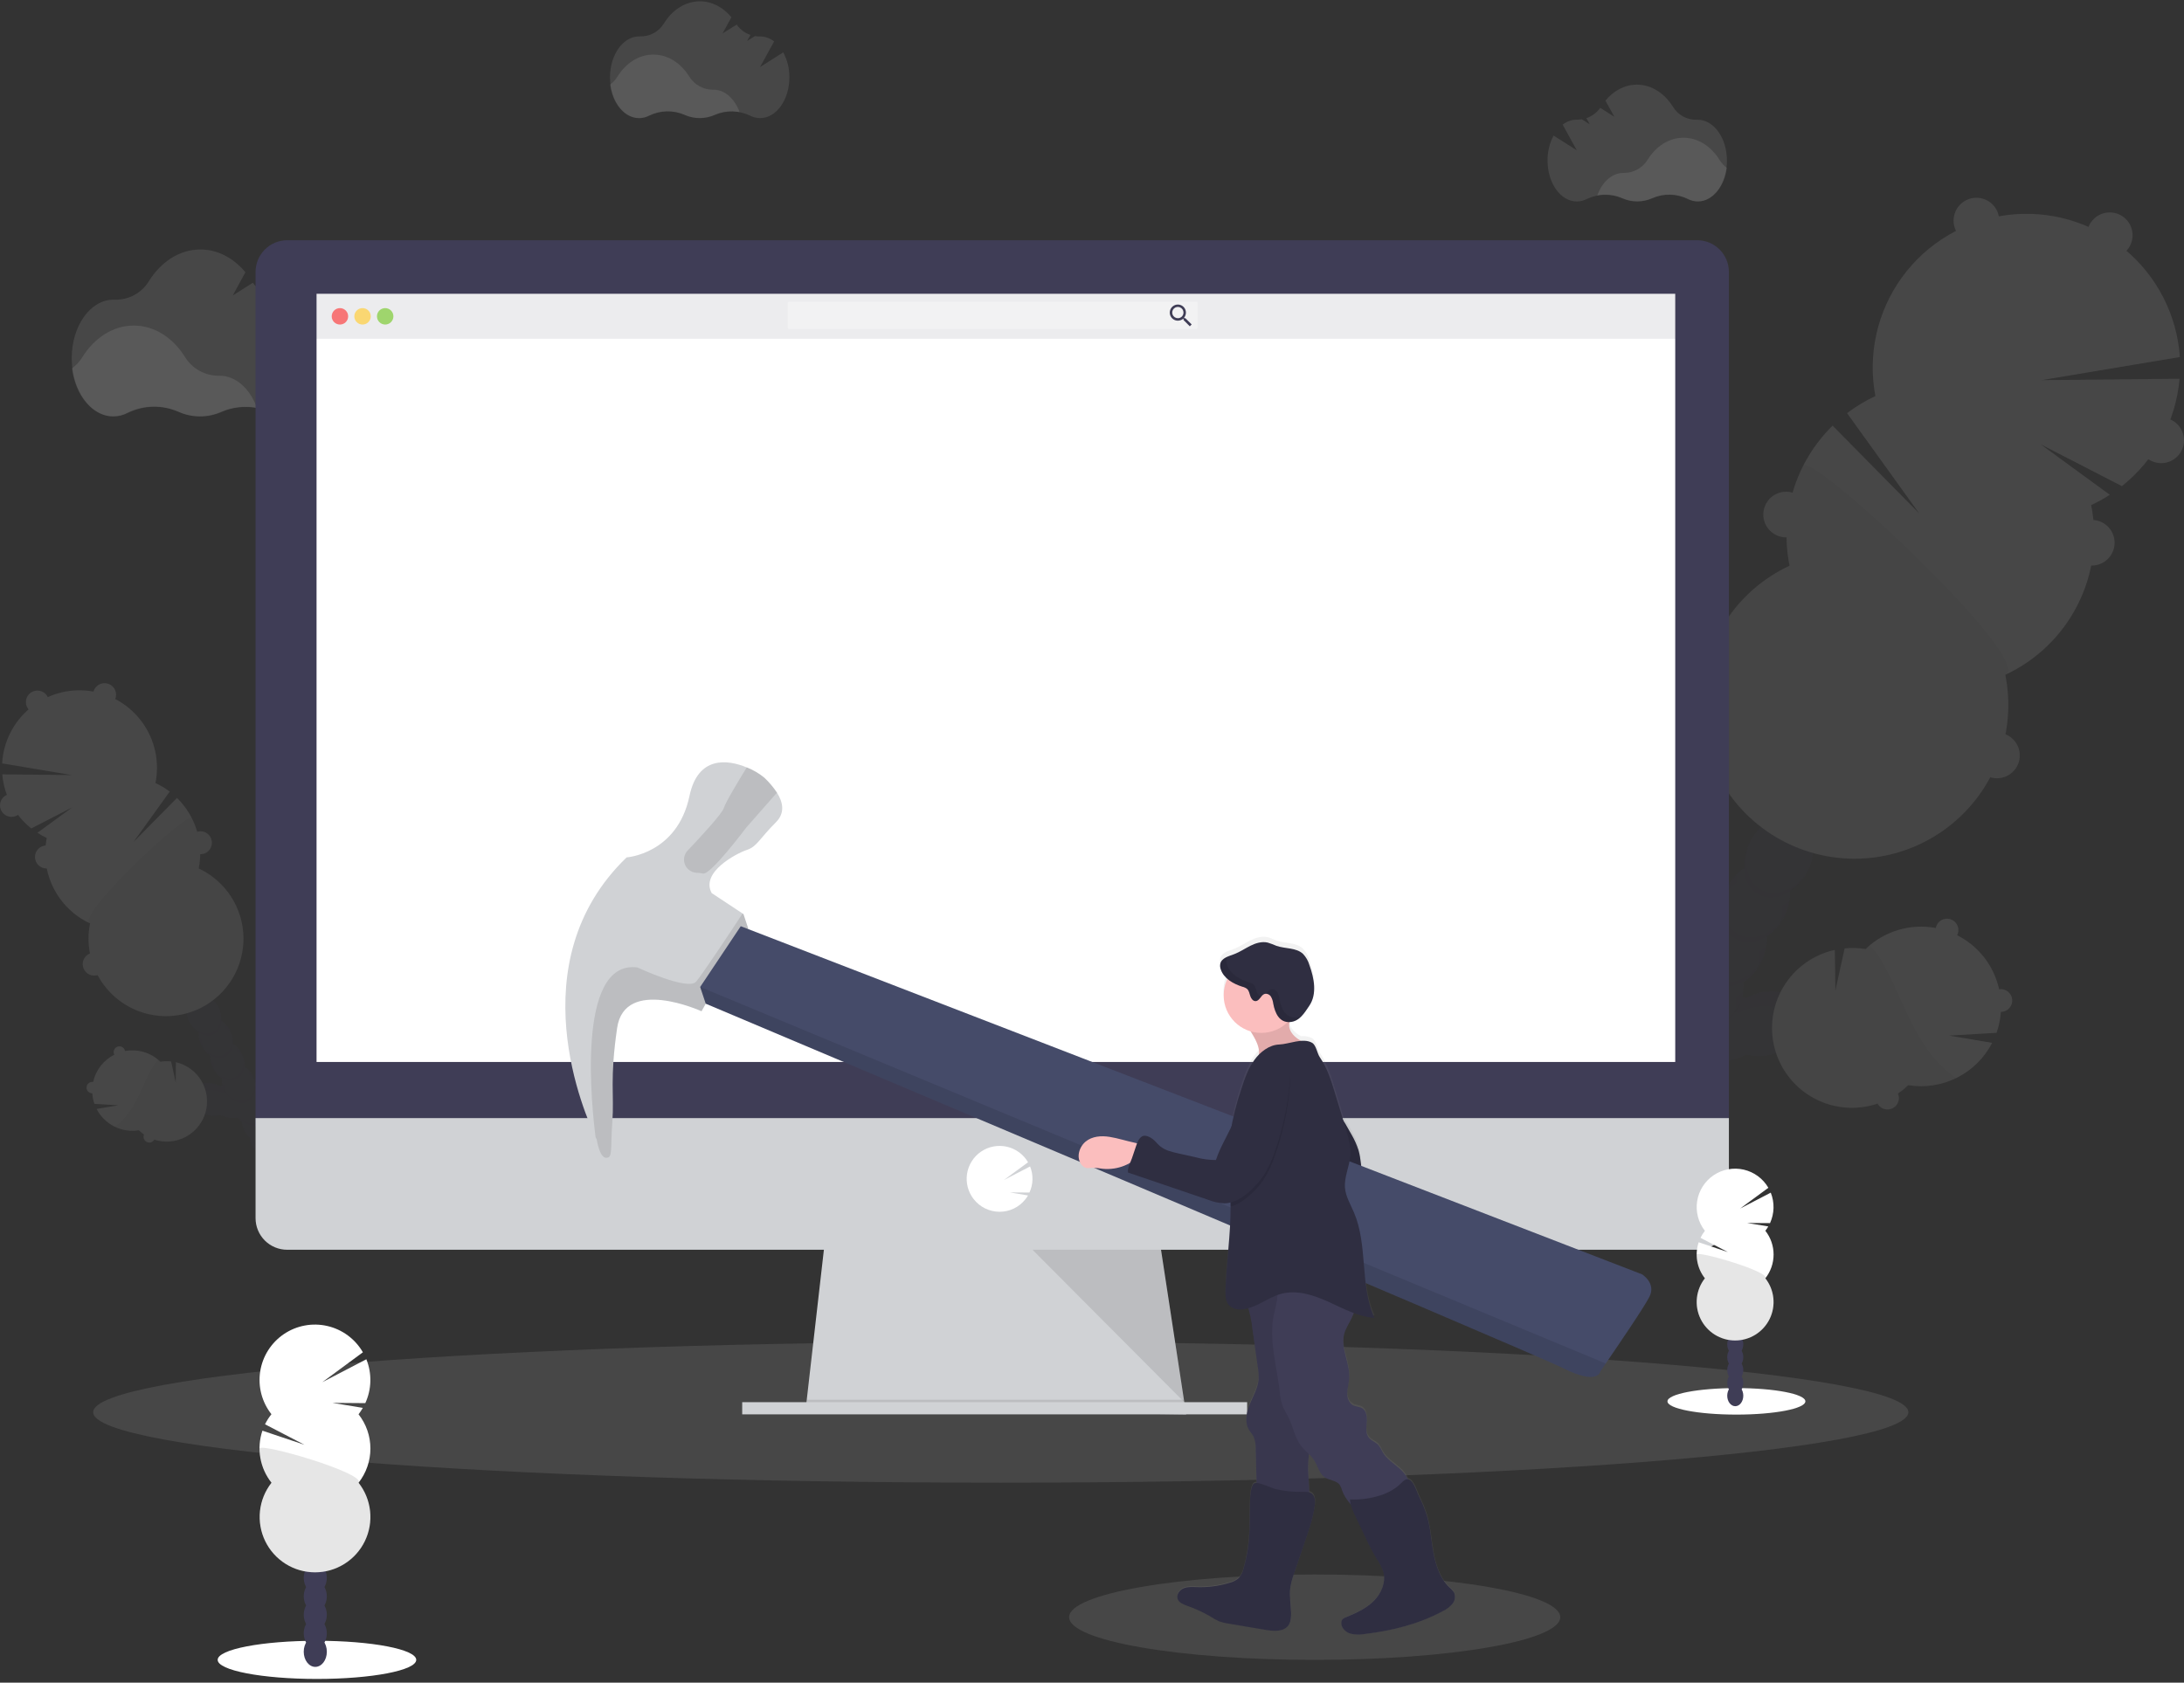
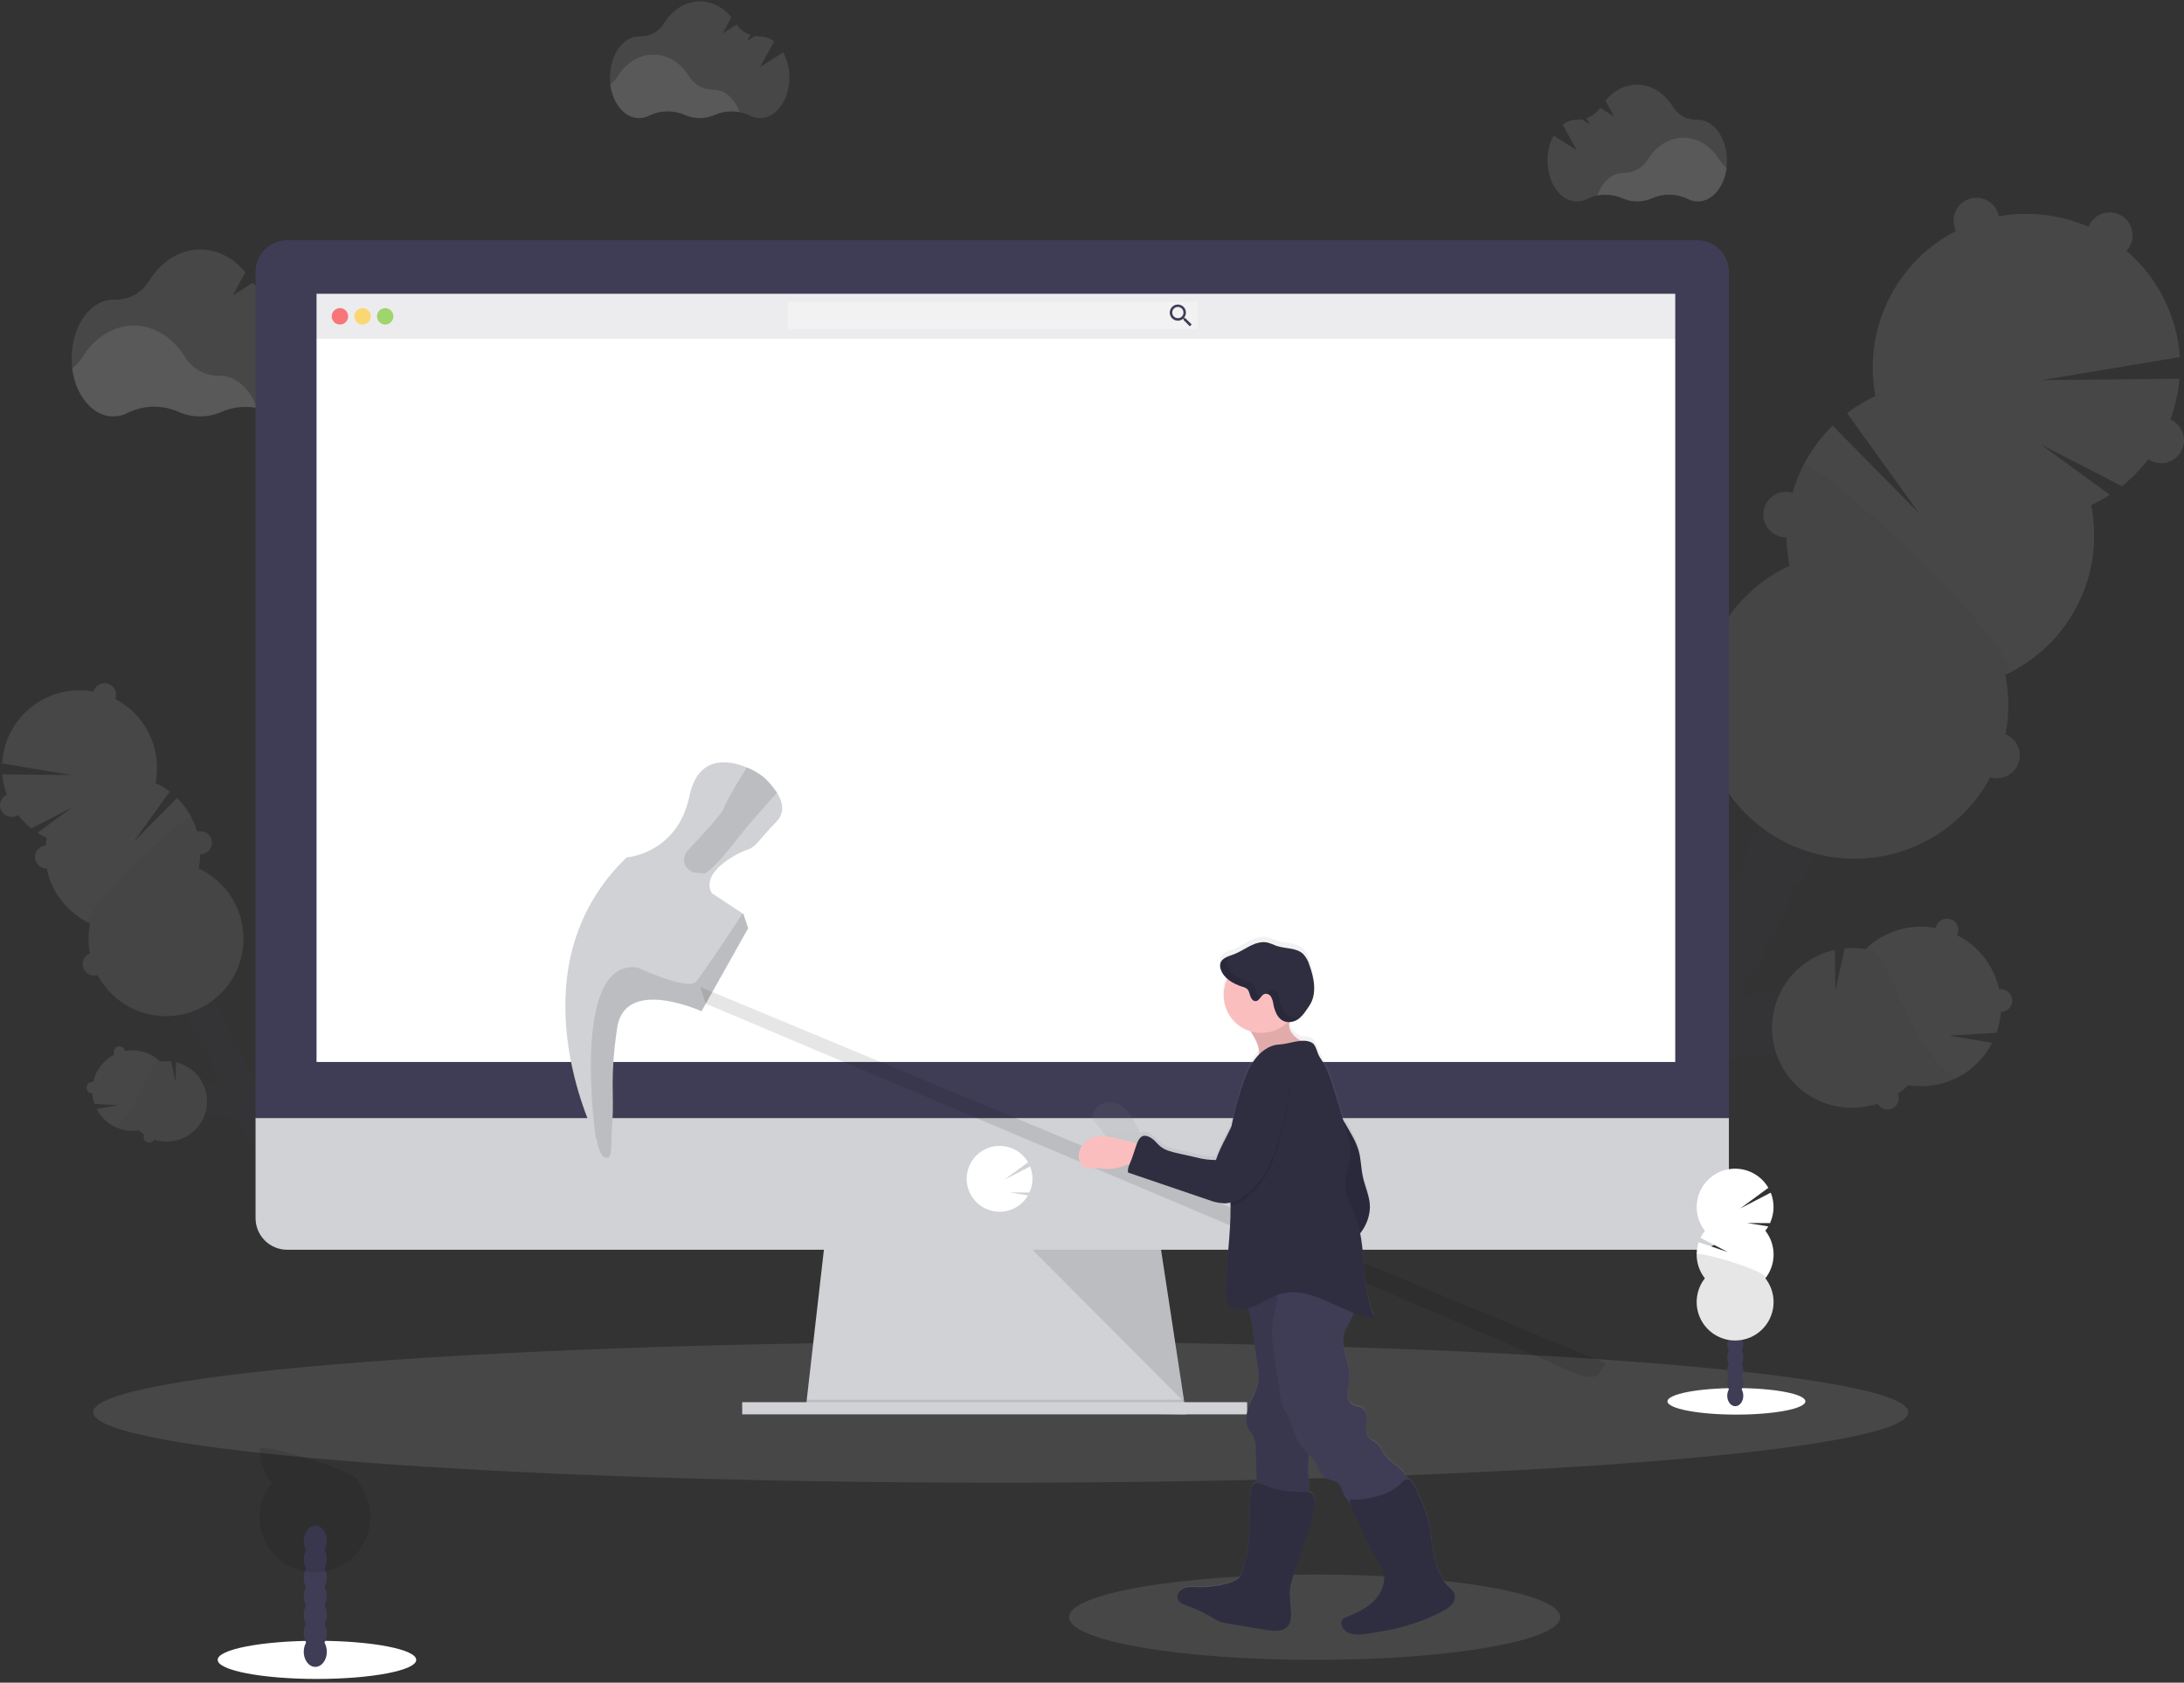
<svg xmlns="http://www.w3.org/2000/svg" width="436" height="336" viewBox="0 0 436 336" fill="none">
  <rect x="0" y="0" width="436" height="336" fill="#333333" stroke="none" />
  <g clip-path="url(#clip0_674_12007)">
    <path opacity="0.1" d="M199.788 296.068C299.854 296.068 380.975 289.769 380.975 281.999C380.975 274.23 299.854 267.931 199.788 267.931C99.721 267.931 18.601 274.23 18.601 281.999C18.601 289.769 99.721 296.068 199.788 296.068Z" fill="white" />
    <g opacity="0.1">
      <path d="M360.264 201.836C359.181 198.549 354.79 197.036 350.458 198.459C349.834 198.663 349.231 198.924 348.655 199.24C348.378 199.163 348.092 199.095 347.802 199.043C348.039 198.098 348.129 197.122 348.071 196.149C349.565 195.149 350.777 193.783 351.591 192.18C352.405 190.577 352.793 188.792 352.718 186.996C354.208 185.994 355.416 184.626 356.226 183.023C357.037 181.421 357.423 179.637 357.348 177.843C358.849 176.854 360.06 175.482 360.856 173.87C362.945 169.735 362.08 165.088 358.921 163.489C355.762 161.89 351.503 163.95 349.414 168.085C348.586 169.681 348.199 171.469 348.293 173.264C346.803 174.267 345.595 175.635 344.784 177.237C343.973 178.84 343.587 180.623 343.663 182.417C342.173 183.42 340.965 184.788 340.154 186.39C339.344 187.992 338.957 189.776 339.033 191.57C337.539 192.571 336.328 193.939 335.514 195.542C334.701 197.146 334.312 198.931 334.386 200.727C332.884 201.717 331.673 203.088 330.877 204.701C330.485 205.478 330.187 206.299 329.991 207.148C329.467 206.382 328.828 205.702 328.098 205.131C328.014 204.48 327.871 203.838 327.671 203.213C326.247 198.877 322.428 196.234 319.145 197.317C315.862 198.4 314.345 202.787 315.768 207.122C316.351 208.981 317.473 210.625 318.991 211.846C319.075 212.497 319.218 213.139 319.418 213.764C320.245 216.279 321.878 218.223 323.745 219.2C323.58 219.743 323.461 220.299 323.391 220.862C321.63 222.556 320.497 224.797 320.177 227.218C318.415 228.913 317.281 231.156 316.962 233.579C316.09 234.417 315.369 235.399 314.831 236.482C312.737 240.617 313.603 245.268 316.762 246.863C319.921 248.457 324.18 246.407 326.273 242.267C326.825 241.188 327.185 240.021 327.339 238.818C329.1 237.125 330.233 234.884 330.553 232.462C332.315 230.768 333.449 228.525 333.768 226.101C335.517 224.404 336.637 222.163 336.944 219.745C338.712 218.051 339.85 215.804 340.167 213.376C340.709 212.862 341.194 212.29 341.612 211.671C343.354 212.028 345.16 211.915 346.843 211.343C347.467 211.139 348.071 210.878 348.646 210.562C350.532 211.06 352.522 210.989 354.368 210.358C358.686 208.947 361.342 205.127 360.264 201.836Z" fill="#3F3D56" />
      <g opacity="0.1">
        <path d="M352.619 188.876C352.172 189.316 351.681 189.709 351.153 190.048C351.22 191.265 351.059 192.484 350.68 193.642C351.015 193.178 351.314 192.69 351.575 192.18C352.104 191.144 352.457 190.028 352.619 188.876Z" fill="black" />
        <path d="M357.249 179.723C356.802 180.163 356.31 180.556 355.783 180.896C355.85 182.112 355.689 183.331 355.31 184.489C355.646 184.025 355.945 183.534 356.205 183.023C356.732 181.988 357.084 180.873 357.249 179.723Z" fill="black" />
        <path d="M346.749 176.317C346.71 175.69 346.734 175.06 346.822 174.437C345.994 175.253 345.305 176.199 344.784 177.238C344.526 177.75 344.31 178.282 344.136 178.828C344.841 177.834 345.728 176.982 346.749 176.317Z" fill="black" />
        <path d="M317.363 231.708C317.735 231.189 318.156 230.706 318.62 230.267C318.693 229.688 318.817 229.118 318.991 228.562C318.621 229.059 318.294 229.589 318.015 230.143C317.757 230.647 317.539 231.17 317.363 231.708Z" fill="black" />
        <path d="M320.577 225.355C320.95 224.836 321.371 224.354 321.835 223.915C321.904 223.351 322.023 222.795 322.189 222.252C321.835 222.736 321.521 223.247 321.251 223.782C320.987 224.289 320.762 224.815 320.577 225.355Z" fill="black" />
        <path d="M347.986 198.029C347.541 198.469 347.051 198.86 346.523 199.197C346.582 200.17 346.491 201.146 346.255 202.092C346.542 202.141 346.827 202.207 347.108 202.288C347.683 201.972 348.287 201.711 348.911 201.508C353.251 200.084 357.638 201.597 358.716 204.884C358.984 205.71 359.031 206.592 358.853 207.442C360.281 205.762 360.873 203.716 360.26 201.84C359.177 198.553 354.786 197.04 350.454 198.464C349.83 198.667 349.226 198.928 348.651 199.244C348.374 199.167 348.088 199.099 347.798 199.048C347.879 198.707 347.939 198.37 347.986 198.029Z" fill="black" />
        <path d="M315.777 234.901C315.406 235.399 315.079 235.928 314.801 236.483C314.542 236.997 314.322 237.53 314.144 238.077C314.525 237.555 314.953 237.07 315.423 236.627C315.489 236.042 315.607 235.465 315.777 234.901Z" fill="black" />
        <path d="M342.098 185.47C342.059 184.842 342.084 184.213 342.171 183.59C341.343 184.406 340.654 185.352 340.133 186.391C339.875 186.903 339.659 187.435 339.485 187.981C340.19 186.987 341.077 186.135 342.098 185.47Z" fill="black" />
        <path d="M335.409 222.798C335.325 223.432 335.182 224.057 334.983 224.665C335.316 224.199 335.614 223.709 335.874 223.198C336.153 222.651 336.386 222.08 336.569 221.493C336.22 221.96 335.832 222.396 335.409 222.798Z" fill="black" />
        <path d="M328.98 235.511C328.896 236.145 328.754 236.77 328.554 237.378C328.89 236.913 329.189 236.423 329.449 235.911C329.727 235.363 329.959 234.792 330.144 234.206C329.795 234.674 329.405 235.11 328.98 235.511Z" fill="black" />
        <path d="M332.194 229.15C332.111 229.784 331.968 230.409 331.768 231.017C332.108 230.56 332.413 230.079 332.68 229.576C332.96 229.029 333.192 228.458 333.375 227.871C333.018 228.33 332.623 228.758 332.194 229.15Z" fill="black" />
        <path d="M338.624 216.441C338.54 217.074 338.397 217.698 338.197 218.304C338.532 217.841 338.83 217.352 339.088 216.842C339.371 216.285 339.605 215.704 339.787 215.107C339.44 215.586 339.051 216.032 338.624 216.441Z" fill="black" />
        <path d="M317.576 200.365C320.867 199.287 324.687 201.926 326.102 206.261C326.302 206.888 326.444 207.532 326.528 208.184C327.259 208.755 327.898 209.435 328.421 210.2C328.618 209.351 328.915 208.528 329.308 207.749C329.457 207.459 329.619 207.182 329.786 206.897C329.302 206.227 328.728 205.627 328.08 205.115C327.997 204.464 327.854 203.821 327.654 203.196C326.23 198.861 322.41 196.217 319.128 197.3C317.252 197.914 315.956 199.607 315.453 201.747C316.03 201.111 316.761 200.635 317.576 200.365Z" fill="black" />
        <path d="M332.838 203.776C332.801 203.149 332.827 202.521 332.915 201.9C332.085 202.714 331.395 203.661 330.873 204.701C330.615 205.211 330.398 205.742 330.225 206.287C330.933 205.295 331.819 204.443 332.838 203.776Z" fill="black" />
        <path d="M337.468 194.618C337.431 193.992 337.456 193.364 337.545 192.743C336.714 193.555 336.023 194.5 335.503 195.539C335.246 196.051 335.029 196.583 334.855 197.129C335.561 196.136 336.447 195.284 337.468 194.618Z" fill="black" />
        <path d="M325.766 241.867C325.682 242.502 325.539 243.129 325.339 243.738C326.04 242.768 326.577 241.689 326.93 240.545C326.581 241.019 326.192 241.461 325.766 241.867Z" fill="black" />
      </g>
      <path d="M366.582 159.537C368.084 158.549 369.295 157.177 370.09 155.564C372.183 151.429 371.318 146.778 368.159 145.179C365 143.58 360.741 145.639 358.648 149.779C357.819 151.379 357.433 153.172 357.531 154.971C356.041 155.974 354.833 157.342 354.022 158.944C353.212 160.546 352.826 162.33 352.901 164.124C351.397 165.111 350.186 166.483 349.392 168.098C349.136 168.604 348.92 169.13 348.749 169.671C349.861 168.059 351.476 166.86 353.34 166.26C353.552 166.917 353.893 167.525 354.342 168.049C354.79 168.573 355.339 169.003 355.955 169.314C356.571 169.625 357.243 169.81 357.931 169.86C358.619 169.909 359.311 169.822 359.965 169.602C360.595 171.456 360.595 173.466 359.965 175.319C360.298 174.86 360.595 174.375 360.852 173.87C361.679 172.273 362.064 170.485 361.969 168.69C363.461 167.689 364.67 166.322 365.481 164.719C366.292 163.116 366.677 161.332 366.599 159.537H366.582Z" fill="#3F3D56" />
      <path d="M417.468 100.86C418.753 100.26 419.995 99.572 421.185 98.801L407.402 88.731L423.603 97.074C426.88 94.471 429.591 91.226 431.57 87.538C433.55 83.85 434.755 79.797 435.113 75.626L407.581 75.908L435.173 71.295C434.888 67.121 433.752 63.049 431.836 59.33C429.919 55.61 427.263 52.322 424.029 49.667C420.796 47.011 417.053 45.045 413.032 43.889C409.011 42.733 404.796 42.41 400.646 42.943C396.496 43.475 392.498 44.849 388.899 46.983C385.299 49.116 382.174 51.963 379.715 55.348C377.256 58.733 375.515 62.585 374.599 66.668C373.683 70.75 373.611 74.977 374.388 79.088C372.386 80.019 370.491 81.162 368.735 82.499L383.123 102.505L365.849 84.993C362.203 88.572 359.507 93.005 358.006 97.888C356.504 102.772 356.245 107.953 357.25 112.963C352.031 115.398 347.603 119.253 344.472 124.086C341.34 128.919 339.632 134.535 339.541 140.293C339.45 146.051 340.981 151.719 343.959 156.648C346.937 161.577 351.241 165.569 356.38 168.168C361.52 170.767 367.286 171.867 373.021 171.344C378.756 170.821 384.229 168.695 388.813 165.209C393.397 161.723 396.907 157.018 398.944 151.631C400.981 146.245 401.461 140.394 400.33 134.747C406.574 131.841 411.66 126.918 414.768 120.772C417.877 114.625 418.828 107.612 417.468 100.86Z" fill="white" />
      <path opacity="0.1" d="M359.965 93.05C356.846 99.194 355.893 106.21 357.258 112.963C352.04 115.399 347.612 119.253 344.48 124.086C341.349 128.919 339.64 134.536 339.549 140.294C339.459 146.052 340.99 151.719 343.967 156.648C346.945 161.577 351.25 165.569 356.389 168.168C361.528 170.767 367.295 171.868 373.03 171.344C378.765 170.821 384.237 168.695 388.821 165.209C393.405 161.723 396.916 157.018 398.952 151.632C400.989 146.245 401.469 140.394 400.338 134.748C406.362 131.951 361.508 89.976 359.965 93.05Z" fill="black" />
      <path d="M394.557 48.607C397.074 48.607 399.114 46.566 399.114 44.05C399.114 41.532 397.074 39.492 394.557 39.492C392.04 39.492 390 41.532 390 44.05C390 46.566 392.04 48.607 394.557 48.607Z" fill="white" />
      <path d="M421.177 51.531C423.694 51.531 425.734 49.491 425.734 46.974C425.734 44.457 423.694 42.416 421.177 42.416C418.66 42.416 416.619 44.457 416.619 46.974C416.619 49.491 418.66 51.531 421.177 51.531Z" fill="white" />
      <path d="M431.443 92.483C433.96 92.483 436 90.442 436 87.925C436 85.409 433.96 83.368 431.443 83.368C428.926 83.368 426.885 85.409 426.885 87.925C426.885 90.442 428.926 92.483 431.443 92.483Z" fill="white" />
-       <path d="M417.587 112.933C420.104 112.933 422.145 110.893 422.145 108.376C422.145 105.859 420.104 103.818 417.587 103.818C415.07 103.818 413.03 105.859 413.03 108.376C413.03 110.893 415.07 112.933 417.587 112.933Z" fill="white" />
      <path d="M398.658 155.407C401.175 155.407 403.216 153.366 403.216 150.849C403.216 148.332 401.175 146.292 398.658 146.292C396.141 146.292 394.101 148.332 394.101 150.849C394.101 153.366 396.141 155.407 398.658 155.407Z" fill="white" />
      <path opacity="0.1" d="M398.658 155.407C401.175 155.407 403.216 153.366 403.216 150.849C403.216 148.332 401.175 146.292 398.658 146.292C396.141 146.292 394.101 148.332 394.101 150.849C394.101 153.366 396.141 155.407 398.658 155.407Z" fill="black" />
      <path d="M356.572 107.302C359.089 107.302 361.129 105.261 361.129 102.744C361.129 100.227 359.089 98.187 356.572 98.187C354.055 98.187 352.015 100.227 352.015 102.744C352.015 105.261 354.055 107.302 356.572 107.302Z" fill="white" />
      <path opacity="0.1" d="M356.572 107.302C359.089 107.302 361.129 105.261 361.129 102.744C361.129 100.227 359.089 98.187 356.572 98.187C354.055 98.187 352.015 100.227 352.015 102.744C352.015 105.261 354.055 107.302 356.572 107.302Z" fill="black" />
      <path opacity="0.1" d="M351.712 177.702C348.681 176.172 347.764 171.836 349.533 167.837C349.439 167.999 349.35 168.166 349.265 168.34C347.171 172.476 348.037 177.122 351.196 178.721C354.355 180.32 358.614 178.261 360.703 174.125C360.792 173.955 360.869 173.78 360.946 173.61C358.776 177.408 354.739 179.237 351.712 177.702Z" fill="black" />
      <path opacity="0.1" d="M347.21 186.604C344.183 185.074 343.262 180.738 345.036 176.735C344.942 176.901 344.848 177.067 344.763 177.238C342.669 181.373 343.535 186.024 346.694 187.619C349.853 189.213 354.112 187.162 356.205 183.023C356.29 182.852 356.371 182.682 356.448 182.507C354.274 186.306 350.241 188.134 347.21 186.604Z" fill="black" />
      <path opacity="0.1" d="M342.708 195.501C339.681 193.971 338.76 189.635 340.534 185.636C340.44 185.798 340.346 185.964 340.261 186.139C338.168 190.274 339.037 194.921 342.196 196.52C345.355 198.119 349.61 196.06 351.703 191.924C351.789 191.754 351.87 191.579 351.946 191.408C349.776 195.207 345.739 197.036 342.708 195.501Z" fill="black" />
      <path opacity="0.1" d="M338.223 204.423C335.192 202.893 334.275 198.557 336.045 194.559C335.951 194.721 335.861 194.887 335.772 195.057C333.683 199.193 334.548 203.844 337.707 205.442C340.866 207.041 345.125 204.982 347.214 200.842C347.304 200.672 347.38 200.501 347.457 200.327C345.274 204.104 341.237 205.933 338.223 204.423Z" fill="black" />
      <path opacity="0.1" d="M333.708 213.299C330.677 211.769 329.761 207.433 331.53 203.435C331.436 203.597 331.346 203.763 331.261 203.938C329.168 208.073 330.033 212.72 333.192 214.318C336.352 215.917 340.61 213.858 342.704 209.723C342.789 209.552 342.87 209.377 342.947 209.207C340.781 213.005 336.735 214.834 333.708 213.299Z" fill="black" />
      <path opacity="0.1" d="M329.206 222.201C326.179 220.67 325.258 216.335 327.032 212.336C326.938 212.498 326.844 212.664 326.759 212.835C324.666 216.97 325.531 221.621 328.695 223.22C331.858 224.818 336.091 222.755 338.223 218.62C338.308 218.449 338.389 218.279 338.466 218.104C336.27 221.902 332.254 223.731 329.206 222.201Z" fill="black" />
      <path opacity="0.1" d="M324.704 231.098C321.677 229.567 320.756 225.232 322.53 221.233C322.436 221.399 322.347 221.561 322.257 221.736C320.168 225.871 321.034 230.518 324.193 232.117C327.352 233.715 331.611 231.656 333.7 227.521C333.789 227.35 333.866 227.176 333.943 227.005C331.773 230.804 327.735 232.632 324.704 231.098Z" fill="black" />
      <path opacity="0.1" d="M320.206 239.999C317.175 238.469 316.259 234.133 318.028 230.134C317.934 230.296 317.845 230.463 317.759 230.633C315.666 234.768 316.531 239.419 319.691 241.018C322.85 242.617 327.109 240.558 329.202 236.418C329.287 236.248 329.364 236.077 329.44 235.902C327.271 239.701 323.233 241.513 320.206 239.999Z" fill="black" />
      <path opacity="0.1" d="M317.248 245.849C314.221 244.314 313.3 239.983 315.074 235.979C314.98 236.146 314.886 236.312 314.801 236.483C312.708 240.618 313.573 245.269 316.732 246.863C319.891 248.458 324.15 246.407 326.243 242.268C326.329 242.097 326.41 241.927 326.486 241.752C324.312 245.55 320.275 247.379 317.248 245.849Z" fill="black" />
      <path d="M398.586 206.24C399.056 204.893 399.342 203.489 399.439 202.066C399.752 202.065 400.061 202 400.348 201.874C400.635 201.748 400.893 201.565 401.105 201.335C401.318 201.105 401.481 200.834 401.584 200.538C401.687 200.242 401.727 199.929 401.704 199.616C401.68 199.304 401.592 199 401.445 198.724C401.299 198.447 401.096 198.203 400.851 198.008C400.606 197.813 400.324 197.671 400.021 197.59C399.719 197.509 399.403 197.492 399.093 197.539C398.587 195.231 397.572 193.066 396.124 191.199C394.676 189.333 392.83 187.812 390.72 186.749C390.993 186.209 391.04 185.584 390.851 185.01C390.663 184.436 390.254 183.96 389.714 183.688C389.175 183.415 388.549 183.368 387.975 183.557C387.401 183.745 386.926 184.154 386.653 184.694C386.555 184.885 386.486 185.091 386.449 185.303C383.947 184.837 381.371 184.975 378.933 185.706C376.496 186.436 374.268 187.738 372.435 189.503C371.051 189.279 369.644 189.237 368.249 189.379L366.403 197.782L366.292 189.682C364.173 190.146 362.172 191.038 360.409 192.302C358.647 193.566 357.16 195.177 356.042 197.035C354.923 198.893 354.194 200.96 353.901 203.109C353.608 205.258 353.756 207.444 354.337 209.534C354.917 211.624 355.918 213.573 357.278 215.263C358.637 216.953 360.327 218.348 362.244 219.363C364.161 220.378 366.265 220.991 368.427 221.165C370.589 221.339 372.764 221.071 374.819 220.376C375.038 220.773 375.373 221.094 375.778 221.297C376.195 221.509 376.668 221.587 377.131 221.521C377.595 221.454 378.027 221.247 378.368 220.926C378.709 220.605 378.943 220.187 379.038 219.729C379.133 219.27 379.084 218.794 378.898 218.364C379.626 217.864 380.31 217.306 380.945 216.693C384.273 217.234 387.687 216.707 390.698 215.189C393.708 213.67 396.161 211.237 397.704 208.239L389.113 206.794L398.586 206.24Z" fill="white" />
      <g opacity="0.1">
        <path d="M385.314 210.319C382.143 206.133 380.199 201.175 377.96 196.417C377.062 194.465 376.056 192.563 374.946 190.722L373.267 188.765C372.985 189.004 372.704 189.251 372.414 189.511C371.03 189.287 369.622 189.246 368.227 189.388L366.381 197.79L366.271 189.69C364.152 190.155 362.15 191.046 360.388 192.311C358.625 193.575 357.139 195.185 356.02 197.043C354.901 198.901 354.173 200.968 353.88 203.117C353.587 205.266 353.735 207.453 354.315 209.542C354.896 211.632 355.897 213.582 357.256 215.272C358.616 216.962 360.306 218.357 362.223 219.372C364.14 220.387 366.243 221 368.405 221.174C370.567 221.348 372.742 221.08 374.797 220.385C375.017 220.781 375.351 221.102 375.756 221.306C376.174 221.518 376.646 221.596 377.11 221.529C377.573 221.463 378.005 221.255 378.346 220.935C378.688 220.614 378.922 220.196 379.017 219.737C379.112 219.279 379.063 218.802 378.877 218.372C379.604 217.873 380.289 217.314 380.923 216.701C384.182 217.229 387.524 216.734 390.49 215.286C388.51 213.918 386.763 212.241 385.314 210.319Z" fill="black" />
      </g>
      <path d="M329.146 192.329C329.322 191.982 329.406 191.595 329.389 191.206C329.373 190.817 329.257 190.438 329.053 190.107C328.848 189.775 328.562 189.502 328.222 189.313C327.881 189.123 327.498 189.024 327.109 189.025C326.462 185.599 324.71 182.48 322.121 180.145C322.538 178.518 322.696 176.834 322.59 175.158L314.212 173.729L322.347 173.218C322.201 172.454 322 171.702 321.745 170.967C322.062 170.749 322.32 170.456 322.496 170.114C322.701 169.707 322.779 169.247 322.72 168.795C322.662 168.342 322.469 167.918 322.166 167.576C321.863 167.235 321.465 166.992 321.023 166.879C320.581 166.766 320.116 166.788 319.686 166.942C317.532 163.898 314.379 161.705 310.776 160.744C307.173 159.783 303.347 160.114 299.962 161.681C296.578 163.248 293.85 165.951 292.251 169.32C290.653 172.689 290.285 176.512 291.212 180.124C290.719 180.332 290.317 180.71 290.078 181.19C289.869 181.603 289.791 182.069 289.854 182.528C289.917 182.986 290.118 183.415 290.43 183.756C290.743 184.097 291.152 184.335 291.603 184.438C292.054 184.541 292.526 184.504 292.956 184.332C293.774 185.705 294.792 186.948 295.979 188.019C295.115 191.386 295.376 194.943 296.72 198.149L307.954 195.233L297.935 200.502C299.707 203.317 302.314 205.507 305.391 206.768C308.469 208.028 311.864 208.295 315.101 207.531C318.338 206.767 321.255 205.011 323.445 202.508C325.634 200.005 326.987 196.88 327.313 193.57C327.699 193.537 328.07 193.405 328.391 193.188C328.712 192.971 328.972 192.675 329.146 192.329Z" fill="white" />
      <path opacity="0.1" d="M329.146 192.329C329.322 191.982 329.406 191.595 329.389 191.206C329.373 190.817 329.257 190.438 329.052 190.107C328.848 189.775 328.562 189.502 328.221 189.312C327.881 189.123 327.498 189.024 327.108 189.025C326.462 185.599 324.71 182.48 322.12 180.145C322.189 179.877 322.248 179.612 322.299 179.344C322.002 179.559 321.726 179.803 321.477 180.073C319.963 181.731 319.187 183.961 317.691 185.636C315.926 187.614 313.283 188.646 310.644 188.923C308.005 189.2 305.349 188.795 302.744 188.288C300.587 187.861 298.4 187.367 296.213 187.576C296 187.576 295.786 187.623 295.59 187.657C295.718 187.78 295.846 187.904 295.978 188.023C295.115 191.39 295.375 194.947 296.72 198.153L307.954 195.232L297.935 200.502C299.707 203.316 302.313 205.507 305.391 206.767C308.469 208.028 311.864 208.295 315.101 207.531C318.338 206.767 321.255 205.011 323.445 202.508C325.634 200.004 326.987 196.879 327.313 193.57C327.699 193.536 328.07 193.405 328.391 193.188C328.712 192.971 328.972 192.675 329.146 192.329Z" fill="black" />
    </g>
    <g opacity="0.1">
      <path d="M38.152 218.206C38.697 216.548 40.91 215.785 43.093 216.501C43.407 216.604 43.711 216.735 44.001 216.893C44.141 216.855 44.286 216.821 44.427 216.795C44.307 216.319 44.261 215.827 44.291 215.337C43.541 214.83 42.934 214.141 42.526 213.334C42.118 212.526 41.922 211.628 41.959 210.724C41.203 210.227 40.593 209.537 40.194 208.725C39.777 207.921 39.581 207.021 39.627 206.116C38.871 205.616 38.262 204.925 37.862 204.112C36.813 202.032 37.239 199.691 38.838 198.881C40.437 198.071 42.577 199.116 43.63 201.196C44.046 202.002 44.24 202.904 44.193 203.81C44.944 204.313 45.553 205.002 45.961 205.809C46.37 206.616 46.564 207.514 46.525 208.418C47.276 208.923 47.885 209.612 48.293 210.42C48.701 211.228 48.895 212.127 48.857 213.031C49.608 213.534 50.217 214.223 50.625 215.03C51.034 215.837 51.228 216.736 51.189 217.639C51.946 218.138 52.556 218.83 52.958 219.643C53.15 220.036 53.293 220.451 53.384 220.879C53.647 220.493 53.967 220.149 54.335 219.86C54.379 219.532 54.453 219.208 54.556 218.893C55.277 216.71 57.2 215.38 58.858 215.908C60.517 216.437 61.275 218.667 60.563 220.849C60.269 221.787 59.704 222.616 58.939 223.232C58.895 223.56 58.821 223.882 58.717 224.196C58.367 225.353 57.588 226.332 56.539 226.933C56.621 227.212 56.681 227.497 56.718 227.785C57.158 228.208 57.523 228.702 57.797 229.248C58.075 229.792 58.257 230.38 58.334 230.987C58.776 231.409 59.142 231.904 59.417 232.449C59.695 232.994 59.877 233.582 59.954 234.189C60.397 234.611 60.763 235.108 61.037 235.655C62.09 237.736 61.655 240.08 60.065 240.882C58.474 241.683 56.326 240.652 55.273 238.567C54.995 238.022 54.813 237.434 54.736 236.827C53.847 235.975 53.276 234.846 53.115 233.626C52.227 232.774 51.656 231.645 51.495 230.424C51.054 230.002 50.688 229.507 50.413 228.962C50.137 228.417 49.955 227.829 49.876 227.223C49.435 226.8 49.071 226.306 48.797 225.76C48.518 225.216 48.336 224.628 48.26 224.021C47.985 223.765 47.741 223.479 47.531 223.168C46.654 223.348 45.745 223.292 44.896 223.006C44.581 222.901 44.276 222.769 43.984 222.61C43.035 222.862 42.034 222.826 41.106 222.508C38.945 221.787 37.61 219.865 38.152 218.206Z" fill="#3F3D56" />
      <g opacity="0.1">
        <path d="M42.001 211.671C42.227 211.894 42.476 212.092 42.743 212.263C42.707 212.876 42.788 213.489 42.981 214.071C42.81 213.838 42.659 213.592 42.53 213.334C42.263 212.812 42.084 212.25 42.001 211.671Z" fill="black" />
        <path d="M39.669 207.067C39.897 207.287 40.145 207.484 40.411 207.655C40.375 208.269 40.456 208.884 40.65 209.467C40.134 208.758 39.797 207.935 39.669 207.067Z" fill="black" />
        <path d="M44.968 205.349C44.989 205.033 44.977 204.716 44.934 204.402C45.351 204.814 45.698 205.29 45.962 205.813C46.09 206.072 46.199 206.34 46.285 206.615C45.93 206.114 45.483 205.684 44.968 205.349Z" fill="black" />
        <path d="M59.762 233.255C59.575 232.994 59.364 232.751 59.131 232.53C59.092 232.241 59.029 231.956 58.943 231.678C59.128 231.928 59.292 232.193 59.434 232.471C59.563 232.723 59.673 232.986 59.762 233.255Z" fill="black" />
        <path d="M58.129 230.053C57.943 229.792 57.731 229.549 57.498 229.329C57.463 229.04 57.403 228.755 57.319 228.476C57.67 228.952 57.941 229.482 58.12 230.045L58.129 230.053Z" fill="black" />
        <path d="M44.337 216.292C44.561 216.513 44.809 216.709 45.075 216.876C45.043 217.366 45.089 217.858 45.211 218.334C45.068 218.359 44.925 218.392 44.785 218.432C44.493 218.275 44.188 218.144 43.873 218.04C41.69 217.324 39.477 218.087 38.936 219.745C38.8 220.158 38.775 220.599 38.864 221.024C38.513 220.655 38.263 220.202 38.139 219.708C38.015 219.214 38.021 218.697 38.156 218.206C38.702 216.548 40.914 215.785 43.097 216.501C43.411 216.604 43.715 216.735 44.005 216.893C44.146 216.855 44.291 216.821 44.431 216.795C44.39 216.629 44.359 216.461 44.337 216.292Z" fill="black" />
        <path d="M60.563 234.862C60.749 235.113 60.913 235.38 61.054 235.66C61.184 235.918 61.294 236.186 61.382 236.461C61.196 236.198 60.984 235.954 60.751 235.732C60.713 235.437 60.65 235.146 60.563 234.862Z" fill="black" />
        <path d="M47.3 209.966C47.321 209.65 47.309 209.333 47.266 209.02C47.684 209.43 48.031 209.907 48.294 210.431C48.422 210.687 48.531 210.954 48.618 211.228C48.262 210.728 47.815 210.299 47.3 209.966Z" fill="black" />
        <path d="M50.673 228.766C50.713 229.084 50.782 229.399 50.882 229.704C50.526 229.217 50.255 228.674 50.08 228.097C50.257 228.337 50.456 228.561 50.673 228.766Z" fill="black" />
        <path d="M53.908 235.169C53.951 235.488 54.023 235.802 54.121 236.107C53.95 235.875 53.799 235.628 53.669 235.37C53.529 235.096 53.412 234.811 53.32 234.517C53.498 234.75 53.695 234.968 53.908 235.169Z" fill="black" />
        <path d="M52.293 231.968C52.333 232.286 52.403 232.6 52.502 232.906C52.332 232.672 52.181 232.425 52.05 232.168C51.909 231.894 51.792 231.609 51.7 231.315C51.878 231.55 52.076 231.768 52.293 231.968Z" fill="black" />
        <path d="M49.053 225.56C49.092 225.88 49.162 226.196 49.262 226.502C49.1 226.268 48.957 226.022 48.835 225.765C48.692 225.492 48.574 225.206 48.481 224.912C48.652 225.145 48.843 225.362 49.053 225.56Z" fill="black" />
        <path d="M59.655 217.465C57.997 216.919 56.074 218.249 55.358 220.449C55.254 220.764 55.18 221.088 55.136 221.417C54.767 221.704 54.445 222.046 54.181 222.431C54.082 222.003 53.932 221.588 53.733 221.195C53.661 221.05 53.58 220.909 53.495 220.769C53.737 220.433 54.023 220.131 54.347 219.873C54.391 219.545 54.465 219.221 54.569 218.906C55.289 216.723 57.212 215.393 58.871 215.921C59.346 216.104 59.766 216.406 60.091 216.799C60.415 217.192 60.632 217.662 60.721 218.164C60.431 217.844 60.064 217.603 59.655 217.465Z" fill="black" />
        <path d="M51.964 219.183C51.985 218.867 51.973 218.55 51.93 218.236C52.348 218.647 52.695 219.124 52.958 219.647C53.086 219.906 53.195 220.174 53.282 220.449C52.928 219.947 52.48 219.517 51.964 219.183Z" fill="black" />
        <path d="M49.632 214.57C49.653 214.254 49.641 213.937 49.598 213.624C50.014 214.036 50.361 214.512 50.626 215.035C50.754 215.293 50.863 215.561 50.95 215.836C50.594 215.335 50.147 214.905 49.632 214.57Z" fill="black" />
        <path d="M55.528 238.371C55.569 238.691 55.641 239.007 55.741 239.313C55.571 239.079 55.42 238.83 55.289 238.571C55.149 238.297 55.032 238.012 54.94 237.719C55.118 237.951 55.315 238.17 55.528 238.371Z" fill="black" />
      </g>
      <path d="M34.967 196.895C34.211 196.398 33.602 195.707 33.202 194.896C32.149 192.811 32.584 190.471 34.174 189.665C35.764 188.859 37.913 189.895 38.966 191.98C39.383 192.784 39.577 193.685 39.529 194.589C40.28 195.094 40.889 195.783 41.297 196.591C41.705 197.398 41.899 198.297 41.861 199.202C42.617 199.7 43.227 200.39 43.63 201.201C43.758 201.457 43.866 201.722 43.954 201.994C43.389 201.188 42.576 200.589 41.639 200.289C41.535 200.622 41.365 200.93 41.14 201.197C40.915 201.464 40.639 201.683 40.328 201.842C40.017 202 39.678 202.096 39.33 202.122C38.982 202.148 38.632 202.104 38.301 201.994C37.985 202.927 37.985 203.938 38.301 204.871C38.141 204.639 37.998 204.396 37.875 204.142C37.458 203.338 37.262 202.438 37.308 201.533C36.557 201.028 35.949 200.338 35.541 199.531C35.133 198.723 34.938 197.825 34.976 196.921L34.967 196.895Z" fill="#3F3D56" />
      <path d="M9.336 167.335C8.69 167.032 8.064 166.686 7.465 166.299L14.405 161.226L6.245 165.425C4.596 164.113 3.231 162.478 2.235 160.621C1.238 158.763 0.632 156.722 0.452 154.622L14.324 154.767L0.422 152.439C0.542 150.319 1.097 148.245 2.053 146.348C3.009 144.451 4.345 142.772 5.979 141.414C7.612 140.056 9.508 139.049 11.548 138.456C13.588 137.863 15.728 137.696 17.835 137.966C19.942 138.236 21.97 138.937 23.795 140.025C25.619 141.113 27.2 142.565 28.438 144.291C29.677 146.017 30.547 147.979 30.993 150.056C31.44 152.133 31.455 154.279 31.036 156.361C32.043 156.827 32.998 157.399 33.884 158.067L26.636 168.145L35.338 159.329C37.174 161.132 38.531 163.365 39.288 165.825C40.044 168.285 40.175 170.895 39.669 173.418C42.301 174.644 44.535 176.586 46.116 179.022C47.696 181.458 48.559 184.289 48.606 187.193C48.653 190.096 47.882 192.954 46.381 195.439C44.88 197.925 42.71 199.938 40.118 201.248C37.527 202.559 34.62 203.113 31.728 202.849C28.836 202.585 26.078 201.512 23.767 199.753C21.456 197.995 19.687 195.622 18.662 192.905C17.637 190.188 17.397 187.238 17.969 184.391C14.828 182.927 12.269 180.451 10.703 177.358C9.138 174.266 8.656 170.738 9.336 167.339V167.335Z" fill="white" />
      <path opacity="0.1" d="M38.305 163.404C39.877 166.499 40.358 170.033 39.669 173.435C42.301 174.661 44.535 176.603 46.116 179.039C47.696 181.475 48.559 184.306 48.606 187.21C48.653 190.113 47.882 192.971 46.381 195.456C44.88 197.942 42.71 199.955 40.119 201.265C37.527 202.576 34.62 203.13 31.728 202.866C28.836 202.602 26.078 201.529 23.767 199.77C21.456 198.012 19.687 195.639 18.662 192.922C17.637 190.205 17.397 187.255 17.969 184.409C14.93 182.997 37.525 161.857 38.305 163.404Z" fill="black" />
      <path d="M20.877 141.014C22.146 141.014 23.175 139.985 23.175 138.716C23.175 137.447 22.146 136.418 20.877 136.418C19.608 136.418 18.579 137.447 18.579 138.716C18.579 139.985 19.608 141.014 20.877 141.014Z" fill="white" />
-       <path d="M7.465 142.489C8.734 142.489 9.763 141.46 9.763 140.191C9.763 138.922 8.734 137.894 7.465 137.894C6.196 137.894 5.167 138.922 5.167 140.191C5.167 141.46 6.196 142.489 7.465 142.489Z" fill="white" />
      <path d="M2.298 163.119C3.567 163.119 4.596 162.09 4.596 160.821C4.596 159.552 3.567 158.523 2.298 158.523C1.029 158.523 0 159.552 0 160.821C0 162.09 1.029 163.119 2.298 163.119Z" fill="white" />
      <path d="M9.277 173.422C10.546 173.422 11.575 172.394 11.575 171.124C11.575 169.855 10.546 168.827 9.277 168.827C8.008 168.827 6.979 169.855 6.979 171.124C6.979 172.394 8.008 173.422 9.277 173.422Z" fill="white" />
      <path d="M18.809 194.819C20.078 194.819 21.107 193.79 21.107 192.521C21.107 191.252 20.078 190.223 18.809 190.223C17.54 190.223 16.511 191.252 16.511 192.521C16.511 193.79 17.54 194.819 18.809 194.819Z" fill="white" />
      <path opacity="0.1" d="M18.809 194.819C20.078 194.819 21.107 193.79 21.107 192.521C21.107 191.252 20.078 190.223 18.809 190.223C17.54 190.223 16.511 191.252 16.511 192.521C16.511 193.79 17.54 194.819 18.809 194.819Z" fill="black" />
      <path d="M40.01 170.583C41.279 170.583 42.308 169.554 42.308 168.285C42.308 167.016 41.279 165.987 40.01 165.987C38.741 165.987 37.712 167.016 37.712 168.285C37.712 169.554 38.741 170.583 40.01 170.583Z" fill="white" />
      <path opacity="0.1" d="M40.01 170.583C41.279 170.583 42.308 169.554 42.308 168.285C42.308 167.016 41.279 165.987 40.01 165.987C38.741 165.987 37.712 167.016 37.712 168.285C37.712 169.554 38.741 170.583 40.01 170.583Z" fill="black" />
      <path opacity="0.1" d="M42.462 206.048C43.988 205.276 44.448 203.094 43.557 201.077C43.604 201.162 43.651 201.243 43.694 201.329C44.747 203.413 44.312 205.754 42.717 206.56C41.123 207.365 38.983 206.329 37.93 204.245C37.887 204.159 37.844 204.074 37.806 203.985C38.902 205.899 40.935 206.82 42.462 206.048Z" fill="black" />
      <path opacity="0.1" d="M44.725 210.533C46.252 209.761 46.716 207.574 45.825 205.562C45.872 205.643 45.919 205.728 45.962 205.814C47.015 207.898 46.58 210.239 44.986 211.044C43.391 211.85 41.251 210.814 40.198 208.73C40.151 208.644 40.113 208.555 40.074 208.469C41.17 210.392 43.208 211.304 44.725 210.533Z" fill="black" />
      <path opacity="0.1" d="M46.993 215.013C48.52 214.242 48.984 212.059 48.089 210.042C48.14 210.128 48.183 210.209 48.23 210.298C49.283 212.379 48.844 214.723 47.254 215.525C45.663 216.326 43.519 215.295 42.466 213.21C42.419 213.125 42.381 213.039 42.342 212.95C43.434 214.864 45.467 215.785 46.993 215.013Z" fill="black" />
      <path opacity="0.1" d="M49.261 219.498C50.788 218.727 51.252 216.544 50.357 214.527C50.404 214.608 50.451 214.694 50.494 214.779C51.551 216.864 51.112 219.204 49.522 220.01C47.931 220.815 45.783 219.78 44.73 217.695C44.687 217.61 44.649 217.52 44.61 217.435C45.702 219.345 47.735 220.27 49.261 219.498Z" fill="black" />
      <path opacity="0.1" d="M51.529 223.979C53.056 223.207 53.516 221.024 52.625 219.012C52.672 219.093 52.719 219.178 52.761 219.264C53.815 221.348 53.38 223.689 51.789 224.495C50.199 225.3 48.051 224.26 46.998 222.18C46.955 222.09 46.917 222.005 46.874 221.92C47.97 223.83 50.003 224.75 51.529 223.979Z" fill="black" />
      <path opacity="0.1" d="M53.797 228.463C55.324 227.692 55.784 225.509 54.893 223.493C54.94 223.578 54.987 223.659 55.03 223.744C56.083 225.829 55.648 228.169 54.058 228.975C52.467 229.781 50.319 228.745 49.266 226.66C49.223 226.575 49.181 226.49 49.142 226.4C50.238 228.297 52.271 229.235 53.797 228.463Z" fill="black" />
      <path opacity="0.1" d="M56.066 232.948C57.588 232.177 58.052 229.99 57.161 227.978C57.208 228.059 57.255 228.144 57.298 228.229C58.351 230.314 57.916 232.654 56.321 233.46C54.727 234.266 52.587 233.225 51.534 231.145C51.491 231.056 51.449 230.97 51.41 230.885C52.506 232.795 54.539 233.72 56.066 232.948Z" fill="black" />
      <path opacity="0.1" d="M58.329 237.429C59.856 236.657 60.32 234.474 59.425 232.458C59.476 232.543 59.519 232.624 59.566 232.714C60.619 234.794 60.18 237.139 58.59 237.94C56.999 238.742 54.855 237.71 53.802 235.626C53.755 235.54 53.717 235.455 53.678 235.365C54.774 237.28 56.803 238.2 58.329 237.429Z" fill="black" />
      <path opacity="0.1" d="M59.834 240.375C61.36 239.603 61.821 237.42 60.93 235.404C60.977 235.489 61.024 235.57 61.066 235.66C62.119 237.74 61.684 240.085 60.094 240.886C58.504 241.688 56.355 240.656 55.302 238.571C55.26 238.486 55.217 238.401 55.179 238.311C56.262 240.234 58.295 241.146 59.834 240.375Z" fill="black" />
      <path d="M18.848 220.423C18.611 219.745 18.468 219.038 18.422 218.321C18.264 218.321 18.108 218.288 17.964 218.224C17.82 218.161 17.69 218.068 17.583 217.952C17.476 217.837 17.394 217.7 17.342 217.551C17.291 217.402 17.27 217.244 17.282 217.087C17.294 216.93 17.338 216.777 17.412 216.638C17.486 216.498 17.588 216.376 17.711 216.277C17.835 216.179 17.977 216.108 18.129 216.067C18.281 216.026 18.441 216.017 18.596 216.041C18.852 214.879 19.363 213.788 20.092 212.848C20.822 211.908 21.751 211.142 22.813 210.605C22.675 210.333 22.652 210.018 22.747 209.728C22.842 209.439 23.048 209.199 23.32 209.062C23.592 208.925 23.907 208.901 24.197 208.996C24.486 209.091 24.726 209.297 24.863 209.569C24.913 209.666 24.948 209.769 24.966 209.876C26.227 209.645 27.526 209.717 28.753 210.088C29.981 210.459 31.103 211.117 32.026 212.008C32.73 211.892 33.447 211.872 34.157 211.948L35.087 216.177L35.108 212.097C36.165 212.342 37.161 212.797 38.038 213.437C38.914 214.077 39.651 214.888 40.206 215.82C40.76 216.753 41.12 217.788 41.263 218.863C41.407 219.939 41.331 221.032 41.041 222.077C40.751 223.123 40.252 224.098 39.574 224.946C38.896 225.793 38.054 226.494 37.098 227.007C36.142 227.52 35.092 227.835 34.012 227.931C32.931 228.027 31.842 227.904 30.811 227.568C30.698 227.766 30.531 227.928 30.329 228.033C30.118 228.139 29.88 228.178 29.646 228.144C29.413 228.111 29.195 228.006 29.023 227.845C28.851 227.683 28.732 227.473 28.684 227.242C28.635 227.011 28.659 226.771 28.751 226.553C28.386 226.298 28.042 226.013 27.724 225.701C26.047 225.972 24.327 225.706 22.811 224.941C21.294 224.175 20.059 222.949 19.283 221.438L23.61 220.709L18.848 220.423Z" fill="white" />
      <g opacity="0.1">
        <path d="M25.532 222.478C27.131 220.346 28.111 217.874 29.237 215.478C29.688 214.492 30.195 213.532 30.755 212.604L31.607 211.62C31.752 211.743 31.893 211.867 32.034 211.995C32.738 211.879 33.455 211.859 34.165 211.935L35.095 216.164L35.108 212.097C36.164 212.341 37.161 212.797 38.037 213.437C38.913 214.077 39.651 214.888 40.205 215.82C40.76 216.753 41.12 217.788 41.263 218.863C41.407 219.939 41.331 221.032 41.041 222.077C40.75 223.123 40.251 224.098 39.574 224.946C38.896 225.793 38.054 226.494 37.098 227.007C36.142 227.52 35.092 227.834 34.011 227.931C32.931 228.027 31.842 227.904 30.81 227.568C30.698 227.766 30.531 227.928 30.328 228.033C30.118 228.139 29.879 228.178 29.646 228.144C29.412 228.111 29.195 228.006 29.022 227.845C28.85 227.683 28.732 227.473 28.683 227.242C28.635 227.011 28.658 226.77 28.751 226.553C28.386 226.298 28.042 226.013 27.724 225.701C26.081 225.964 24.398 225.715 22.902 224.989C23.908 224.299 24.796 223.451 25.532 222.478Z" fill="black" />
      </g>
-       <path d="M53.827 213.415C53.759 213.28 53.718 213.134 53.707 212.984C53.696 212.834 53.714 212.683 53.761 212.54C53.808 212.397 53.883 212.264 53.982 212.15C54.08 212.036 54.2 211.943 54.335 211.876C54.496 211.793 54.674 211.751 54.855 211.752C55.18 210.026 56.062 208.453 57.366 207.276C57.155 206.457 57.076 205.609 57.131 204.765L61.348 204.057L57.251 203.797C57.325 203.412 57.428 203.033 57.558 202.663C57.397 202.556 57.266 202.409 57.178 202.237C57.076 202.031 57.037 201.8 57.067 201.573C57.097 201.345 57.194 201.132 57.346 200.96C57.498 200.788 57.699 200.665 57.921 200.608C58.143 200.551 58.377 200.561 58.594 200.638C59.347 199.567 60.353 198.699 61.523 198.11C62.9 197.411 64.451 197.124 65.987 197.284C67.524 197.443 68.982 198.043 70.187 199.01C71.391 199.978 72.291 201.272 72.779 202.738C73.266 204.204 73.321 205.78 72.935 207.276C73.136 207.362 73.307 207.503 73.43 207.683C73.553 207.863 73.622 208.074 73.63 208.292C73.637 208.51 73.582 208.726 73.471 208.913C73.36 209.101 73.198 209.253 73.003 209.352C72.858 209.426 72.698 209.468 72.535 209.475C72.372 209.483 72.209 209.455 72.057 209.395C71.646 210.084 71.132 210.708 70.535 211.245C70.972 212.945 70.842 214.741 70.164 216.361L64.524 214.877L69.567 217.533C68.81 218.741 67.745 219.726 66.482 220.387C65.218 221.048 63.802 221.362 62.377 221.295C60.953 221.228 59.572 220.784 58.376 220.007C57.18 219.231 56.212 218.15 55.571 216.876C55.125 215.99 54.845 215.029 54.744 214.041C54.55 214.024 54.365 213.957 54.204 213.847C54.044 213.738 53.914 213.589 53.827 213.415Z" fill="white" />
      <path opacity="0.1" d="M53.827 213.415C53.759 213.28 53.718 213.134 53.707 212.984C53.696 212.834 53.714 212.683 53.761 212.54C53.808 212.397 53.883 212.264 53.982 212.15C54.08 212.036 54.2 211.943 54.335 211.876C54.496 211.793 54.674 211.751 54.855 211.752C55.18 210.026 56.062 208.453 57.366 207.276C57.332 207.144 57.302 207.007 57.276 206.875C57.429 206.984 57.572 207.107 57.703 207.242C58.466 208.094 58.858 209.198 59.608 210.042C60.548 211.012 61.812 211.603 63.16 211.701C64.494 211.793 65.835 211.685 67.137 211.381C68.212 211.104 69.32 210.982 70.428 211.019L70.744 211.061L70.548 211.245C70.985 212.945 70.855 214.741 70.177 216.36L64.524 214.877L69.567 217.533C68.81 218.741 67.745 219.726 66.482 220.387C65.218 221.048 63.802 221.362 62.377 221.295C60.953 221.228 59.572 220.784 58.376 220.007C57.18 219.231 56.212 218.15 55.571 216.876C55.125 215.99 54.845 215.029 54.744 214.041C54.55 214.024 54.365 213.957 54.204 213.847C54.044 213.738 53.914 213.589 53.827 213.415Z" fill="black" />
    </g>
    <path opacity="0.1" d="M147.657 22.389C145.971 22.069 144.229 22.259 142.652 22.934C141.706 23.356 140.682 23.574 139.646 23.574C138.61 23.574 137.586 23.356 136.64 22.934C135.522 22.444 134.311 22.203 133.091 22.227C131.87 22.252 130.67 22.541 129.572 23.075C128.945 23.406 128.247 23.58 127.538 23.582C124.674 23.582 122.29 20.696 121.796 16.889C122.367 16.47 122.853 15.947 123.228 15.346C124.908 12.639 127.492 10.899 130.429 10.899C133.366 10.899 135.924 12.605 137.604 15.295C138.106 16.102 138.807 16.768 139.64 17.226C140.474 17.684 141.411 17.921 142.362 17.912H142.438C144.698 17.899 146.672 19.728 147.657 22.389Z" fill="white" />
    <path opacity="0.1" d="M156.362 10.452L151.732 13.389L154.542 8.273C153.745 7.639 152.759 7.288 151.741 7.276H151.668C151.347 7.28 151.026 7.256 150.709 7.203L149.136 8.201L149.81 6.977C148.701 6.592 147.741 5.869 147.064 4.91L144.246 6.671L146.02 3.443C144.378 1.47 142.161 0.259 139.727 0.259C136.807 0.259 134.185 1.998 132.522 4.705C132.025 5.514 131.322 6.176 130.486 6.626C129.649 7.075 128.709 7.295 127.76 7.263H127.619C124.396 7.263 121.779 10.917 121.779 15.431C121.779 19.946 124.396 23.595 127.619 23.595C128.328 23.593 129.026 23.419 129.653 23.088C130.751 22.553 131.951 22.264 133.172 22.241C134.393 22.217 135.604 22.459 136.721 22.951C137.668 23.372 138.692 23.589 139.727 23.589C140.762 23.589 141.786 23.372 142.733 22.951C143.841 22.47 145.041 22.233 146.25 22.256C147.458 22.28 148.648 22.564 149.737 23.088C150.359 23.41 151.049 23.579 151.749 23.582C154.977 23.582 157.59 19.929 157.59 15.418C157.601 13.686 157.179 11.979 156.362 10.452Z" fill="white" />
    <path opacity="0.1" d="M51.308 81.45C48.901 80.994 46.412 81.264 44.158 82.226C42.806 82.825 41.343 83.133 39.863 83.129C38.384 83.126 36.922 82.811 35.572 82.204C33.976 81.504 32.246 81.16 30.503 81.194C28.759 81.229 27.045 81.642 25.477 82.405C24.58 82.877 23.583 83.126 22.57 83.129C18.477 83.129 15.07 79.007 14.363 73.567C15.181 72.971 15.876 72.223 16.409 71.363C18.809 67.497 22.527 65.011 26.701 65.011C30.874 65.011 34.545 67.467 36.932 71.291C37.65 72.45 38.655 73.403 39.85 74.058C41.046 74.714 42.391 75.048 43.754 75.03H43.86C47.092 75.025 49.914 77.639 51.308 81.45Z" fill="white" />
    <path opacity="0.1" d="M63.757 64.376L57.14 68.571L61.156 61.268C60.018 60.36 58.609 59.857 57.153 59.84H57.046C56.587 59.847 56.127 59.812 55.674 59.738L53.44 61.183L54.403 59.435C52.813 58.88 51.44 57.835 50.481 56.451L46.465 59.009L48.993 54.362C46.644 51.544 43.481 49.817 40.002 49.817C35.828 49.817 32.111 52.298 29.711 56.165C29 57.325 27.994 58.276 26.796 58.921C25.597 59.566 24.249 59.882 22.889 59.836H22.663C18.055 59.836 14.32 65.058 14.32 71.504C14.32 77.95 18.055 83.172 22.663 83.172C23.677 83.169 24.676 82.919 25.571 82.443C27.139 81.681 28.854 81.269 30.597 81.235C32.34 81.201 34.07 81.546 35.666 82.247C37.016 82.853 38.478 83.168 39.957 83.172C41.436 83.176 42.9 82.868 44.252 82.268C45.837 81.581 47.551 81.242 49.278 81.275C51.005 81.308 52.705 81.712 54.263 82.46C55.149 82.924 56.135 83.168 57.136 83.172C61.744 83.172 65.479 77.945 65.479 71.504C65.511 69.021 64.919 66.57 63.757 64.376Z" fill="white" />
    <path opacity="0.1" d="M318.876 39.015C320.562 38.695 322.304 38.885 323.881 39.56C324.827 39.982 325.85 40.2 326.885 40.2C327.92 40.2 328.943 39.982 329.888 39.56C331.006 39.07 332.218 38.829 333.438 38.853C334.659 38.878 335.859 39.167 336.957 39.701C337.584 40.032 338.282 40.206 338.99 40.209C341.855 40.209 344.243 37.322 344.737 33.515C344.165 33.098 343.679 32.574 343.305 31.972C341.634 29.256 339.02 27.504 336.091 27.504C333.163 27.504 330.6 29.21 328.921 31.9C328.42 32.711 327.718 33.38 326.883 33.84C326.048 34.301 325.108 34.539 324.154 34.53H324.082C321.814 34.526 319.836 36.355 318.876 39.015Z" fill="white" />
    <path opacity="0.1" d="M310.146 27.078L314.775 30.007L311.962 24.891C312.759 24.257 313.744 23.906 314.763 23.893H314.839C315.161 23.897 315.482 23.873 315.799 23.821L317.367 24.819L316.694 23.595C317.81 23.216 318.78 22.495 319.465 21.536L322.274 23.318L320.497 20.091C322.142 18.117 324.334 16.906 326.793 16.906C329.714 16.906 332.336 18.646 333.998 21.353C334.495 22.162 335.198 22.824 336.034 23.274C336.871 23.723 337.811 23.943 338.76 23.911H338.914C342.141 23.911 344.754 27.564 344.754 32.079C344.754 36.593 342.141 40.243 338.914 40.243C338.205 40.239 337.507 40.065 336.88 39.735C335.783 39.201 334.582 38.911 333.361 38.888C332.14 38.864 330.929 39.107 329.812 39.599C328.866 40.019 327.843 40.236 326.808 40.236C325.774 40.236 324.75 40.019 323.805 39.599C322.695 39.117 321.495 38.88 320.286 38.904C319.076 38.927 317.886 39.211 316.796 39.735C316.174 40.058 315.484 40.227 314.784 40.23C311.561 40.23 308.943 36.576 308.943 32.066C308.921 30.329 309.334 28.614 310.146 27.078Z" fill="white" />
    <path opacity="0.1" d="M262.457 331.452C289.534 331.452 311.484 327.635 311.484 322.926C311.484 318.217 289.534 314.399 262.457 314.399C235.38 314.399 213.43 318.217 213.43 322.926C213.43 327.635 235.38 331.452 262.457 331.452Z" fill="white" />
    <path d="M236.796 282.426L160.83 281.45L161.056 279.501L164.727 247.362H231.442L236.349 279.501L236.724 281.94L236.796 282.426Z" fill="#D0D2D5" />
    <path opacity="0.1" d="M236.724 281.94H198.815L160.83 281.45L161.056 279.501H236.349L236.724 281.94Z" fill="black" />
    <path d="M248.972 279.992H148.168V282.426H248.972V279.992Z" fill="#D0D2D5" />
    <path d="M345.147 54.328C345.152 52.648 344.491 51.035 343.308 49.842C342.125 48.65 340.517 47.975 338.837 47.967H57.328C56.495 47.971 55.672 48.139 54.904 48.461C54.136 48.783 53.44 49.254 52.854 49.845C52.268 50.437 51.804 51.138 51.489 51.908C51.174 52.679 51.014 53.504 51.018 54.336V224.968H345.147V54.328Z" fill="#3F3D56" />
    <path d="M51.018 223.262V243.248C51.018 244.921 51.683 246.526 52.866 247.709C54.049 248.892 55.654 249.557 57.328 249.557H338.837C340.51 249.557 342.115 248.892 343.298 247.709C344.482 246.526 345.146 244.921 345.146 243.248V223.262H51.018Z" fill="#D0D2D5" />
    <path d="M334.433 58.668H63.194V212.059H334.433V58.668Z" fill="white" />
    <path d="M199.545 241.973C200.541 241.974 201.524 241.749 202.42 241.314C203.316 240.879 204.101 240.245 204.716 239.462C204.903 239.224 205.074 238.973 205.228 238.712L201.617 238.102L205.517 238.128C205.891 237.314 206.095 236.433 206.117 235.538C206.138 234.643 205.976 233.753 205.641 232.922L200.41 235.634L205.236 232.087C204.783 231.308 204.174 230.63 203.448 230.096C202.722 229.563 201.894 229.184 201.015 228.983C200.136 228.783 199.226 228.765 198.34 228.932C197.454 229.098 196.612 229.445 195.866 229.951C195.12 230.456 194.486 231.11 194.003 231.871C193.52 232.632 193.199 233.484 193.059 234.375C192.92 235.265 192.965 236.175 193.192 237.047C193.418 237.919 193.822 238.735 194.378 239.445C194.991 240.231 195.774 240.867 196.67 241.305C197.565 241.743 198.548 241.971 199.545 241.973Z" fill="white" />
    <path opacity="0.1" d="M206.118 249.553L236.425 279.992L231.774 249.553H206.118Z" fill="black" />
    <path opacity="0.1" d="M334.514 58.685H62.98V67.646H334.514V58.685Z" fill="#444053" />
    <path opacity="0.3" d="M238.822 60.245H157.505C157.369 60.245 157.258 60.356 157.258 60.492V65.45C157.258 65.587 157.369 65.698 157.505 65.698H238.822C238.958 65.698 239.069 65.587 239.069 65.45V60.492C239.069 60.356 238.958 60.245 238.822 60.245Z" fill="white" />
    <path d="M236.639 63.536H236.439L236.366 63.472C236.614 63.174 236.75 62.798 236.75 62.411C236.747 62.092 236.651 61.782 236.472 61.519C236.293 61.255 236.04 61.05 235.745 60.931C235.45 60.811 235.126 60.781 234.815 60.845C234.503 60.909 234.217 61.064 233.993 61.29C233.769 61.516 233.617 61.804 233.556 62.116C233.496 62.429 233.529 62.752 233.652 63.046C233.775 63.34 233.982 63.59 234.247 63.766C234.513 63.942 234.824 64.036 235.143 64.035C235.531 64.034 235.906 63.896 236.204 63.647L236.277 63.711V63.911L237.526 65.16L237.897 64.785L236.639 63.536ZM235.143 63.536C234.92 63.537 234.702 63.472 234.516 63.349C234.33 63.225 234.186 63.05 234.1 62.844C234.014 62.639 233.991 62.412 234.034 62.194C234.077 61.975 234.184 61.774 234.341 61.616C234.498 61.459 234.699 61.351 234.917 61.307C235.136 61.263 235.362 61.285 235.568 61.37C235.774 61.456 235.95 61.6 236.074 61.785C236.198 61.97 236.264 62.188 236.264 62.411C236.265 62.558 236.237 62.705 236.181 62.842C236.125 62.978 236.042 63.103 235.938 63.208C235.834 63.312 235.71 63.395 235.573 63.452C235.437 63.508 235.29 63.537 235.143 63.536Z" fill="#3F3D56" />
    <path opacity="0.8" d="M67.862 64.806C68.769 64.806 69.503 64.072 69.503 63.165C69.503 62.259 68.769 61.524 67.862 61.524C66.956 61.524 66.221 62.259 66.221 63.165C66.221 64.072 66.956 64.806 67.862 64.806Z" fill="#FA5959" />
    <path opacity="0.8" d="M72.377 64.806C73.283 64.806 74.018 64.072 74.018 63.165C74.018 62.259 73.283 61.524 72.377 61.524C71.47 61.524 70.735 62.259 70.735 63.165C70.735 64.072 71.47 64.806 72.377 64.806Z" fill="#FED253" />
    <path opacity="0.8" d="M76.896 64.806C77.802 64.806 78.537 64.072 78.537 63.165C78.537 62.259 77.802 61.524 76.896 61.524C75.989 61.524 75.254 62.259 75.254 63.165C75.254 64.072 75.989 64.806 76.896 64.806Z" fill="#8CCF4D" />
    <path d="M213.183 124.486C209.461 119.541 204.068 116.42 198.065 116.42C192.063 116.42 186.67 119.541 182.948 124.486C183.77 126.504 184.988 128.338 186.529 129.879C188.433 131.782 190.778 133.185 193.356 133.962C195.934 134.739 198.664 134.866 201.302 134.332C203.941 133.798 206.407 132.62 208.48 130.902C210.552 129.184 212.168 126.98 213.183 124.486Z" fill="white" />
    <path d="M180.982 127.381C180.717 127.267 180.466 127.124 180.232 126.955C179.879 126.665 179.596 126.299 179.405 125.885C179.649 125.383 179.751 124.825 179.701 124.27C179.652 123.715 179.451 123.185 179.122 122.735C178.792 122.286 178.346 121.935 177.832 121.72C177.318 121.505 176.755 121.435 176.203 121.517C175.652 121.599 175.134 121.83 174.704 122.184C174.274 122.539 173.95 123.005 173.765 123.53C173.58 124.056 173.542 124.622 173.656 125.168C173.769 125.713 174.03 126.218 174.409 126.626C174.622 126.853 174.866 127.05 175.133 127.21C175.48 127.411 175.763 127.707 175.948 128.063C176.296 128.767 176.777 129.398 177.363 129.922C177.964 130.438 178.614 130.894 179.303 131.286C178.355 133.969 177.817 136.781 177.708 139.625C176.606 139.643 175.512 139.82 174.46 140.149C173.921 140.316 173.413 140.57 172.955 140.899C172.832 140.884 172.708 140.876 172.584 140.874C172.024 140.874 171.476 141.027 170.997 141.316C170.519 141.606 170.128 142.021 169.869 142.516C169.609 143.012 169.49 143.569 169.524 144.127C169.559 144.686 169.745 145.224 170.064 145.684C170.382 146.144 170.82 146.508 171.331 146.736C171.841 146.965 172.405 147.049 172.96 146.981C173.515 146.912 174.041 146.693 174.48 146.347C174.92 146.001 175.256 145.541 175.453 145.017C175.574 144.68 175.786 144.382 176.065 144.156C176.344 143.931 176.679 143.786 177.035 143.738C177.296 143.707 177.56 143.69 177.823 143.687C178.19 147.699 179.434 151.58 181.468 155.057C179.661 156.46 178.548 157.99 178.079 159.687C177.992 159.735 177.91 159.794 177.836 159.862C177.708 159.962 177.588 160.073 177.478 160.194C177.113 160.596 176.861 161.087 176.748 161.619C176.636 162.15 176.666 162.701 176.837 163.217C177.008 163.732 177.313 164.193 177.721 164.551C178.128 164.91 178.624 165.154 179.157 165.258C179.69 165.362 180.241 165.322 180.753 165.143C181.266 164.963 181.721 164.651 182.073 164.238C182.425 163.824 182.661 163.325 182.756 162.79C182.852 162.256 182.803 161.705 182.615 161.196C182.476 160.826 182.449 160.423 182.538 160.038C182.626 159.653 182.827 159.302 183.114 159.03C183.319 158.838 183.54 158.634 183.839 158.408C187.296 162.445 191.41 165.033 196.547 165.34V137.949C189.756 137.578 183.839 133.157 180.982 127.381ZM223.542 140.903C223.418 140.905 223.294 140.914 223.171 140.929C222.709 140.607 222.202 140.354 221.666 140.179C220.614 139.848 219.52 139.672 218.418 139.654C218.299 136.813 217.762 134.005 216.823 131.32C217.512 130.928 218.162 130.472 218.763 129.956C219.368 129.402 219.865 128.742 220.23 128.008C220.4 127.689 220.663 127.429 220.984 127.262C221.504 126.969 221.928 126.531 222.202 126.001C222.477 125.472 222.59 124.873 222.529 124.28C222.468 123.686 222.235 123.124 221.858 122.661C221.482 122.198 220.978 121.856 220.409 121.675C219.841 121.495 219.232 121.485 218.657 121.646C218.083 121.807 217.568 122.133 217.176 122.583C216.784 123.033 216.532 123.587 216.452 124.179C216.371 124.77 216.464 125.372 216.721 125.91C216.533 126.327 216.25 126.693 215.894 126.98C215.655 127.178 215.404 127.361 215.144 127.53C212.287 133.302 206.374 137.6 199.591 137.97V165.387C204.707 165.08 208.847 162.479 212.3 158.455C212.569 158.668 212.795 158.86 212.986 159.039C213.286 159.316 213.496 159.676 213.592 160.072C213.687 160.469 213.664 160.885 213.524 161.268C213.337 161.777 213.289 162.327 213.384 162.86C213.48 163.394 213.715 163.893 214.066 164.305C214.418 164.718 214.872 165.03 215.384 165.21C215.895 165.39 216.445 165.43 216.977 165.327C217.51 165.225 218.005 164.983 218.413 164.626C218.821 164.269 219.127 163.81 219.299 163.296C219.472 162.782 219.505 162.232 219.395 161.701C219.285 161.17 219.036 160.678 218.674 160.275C218.564 160.154 218.444 160.043 218.315 159.943C218.175 159.832 218.072 159.768 218.072 159.768C217.604 158.063 216.495 156.541 214.662 155.138C216.696 151.661 217.941 147.78 218.307 143.768C218.559 143.771 218.811 143.788 219.062 143.819C219.425 143.866 219.768 144.01 220.057 144.235C220.346 144.46 220.569 144.758 220.703 145.098C220.958 145.747 221.426 146.289 222.03 146.636C222.635 146.982 223.34 147.112 224.028 147.004C224.717 146.895 225.347 146.555 225.816 146.04C226.285 145.525 226.564 144.865 226.607 144.169C226.629 143.751 226.565 143.334 226.422 142.941C226.278 142.549 226.056 142.189 225.77 141.884C225.483 141.579 225.139 141.335 224.756 141.167C224.373 140.998 223.96 140.909 223.542 140.903Z" fill="white" />
    <path d="M290.326 317.955C290.078 317.562 289.765 317.215 289.401 316.927C287.538 315.167 286.672 312.583 286.212 310.051C285.751 307.519 285.619 304.935 284.882 302.458C284.481 301.188 283.979 299.952 283.381 298.762C282.955 297.85 282.418 296.064 281.637 295.424C281.484 295.292 281.299 295.202 281.1 295.164C280.732 294.381 280.206 293.681 279.557 293.109C278.338 292.005 276.85 291.127 276.035 289.699C275.812 289.203 275.536 288.733 275.213 288.296C274.663 287.691 273.793 287.444 273.286 286.804C272.625 285.977 272.774 284.792 272.859 283.739C272.945 282.686 272.859 281.424 271.947 280.87C271.401 280.533 270.698 280.567 270.131 280.269C269.278 279.842 268.941 278.768 268.959 277.809C268.976 276.85 269.274 275.916 269.351 274.957C269.589 271.904 267.577 268.869 268.353 265.911C268.647 264.789 269.321 263.817 269.82 262.773C269.994 262.425 270.136 262.063 270.246 261.69C271.576 262.217 272.974 262.555 274.398 262.692C272.049 257.423 272.646 251.301 271.551 245.639L271.691 245.448C272.798 243.988 273.426 242.222 273.49 240.392C273.49 238.286 272.506 236.316 272.062 234.253C271.683 232.5 271.7 230.667 271.21 228.945C270.869 227.875 270.418 226.843 269.862 225.867C269.331 224.881 268.772 223.91 268.187 222.955C267.641 221.148 267.094 219.34 266.546 217.533C265.778 214.996 264.989 212.417 263.497 210.226C262.952 209.424 262.785 207.796 261.946 207.31C261.264 206.957 260.49 206.821 259.729 206.922C258.543 206.257 257.503 205.298 257.354 203.984C257.339 203.698 257.368 203.41 257.439 203.132H257.584C259.46 202.961 260.411 201.307 261.387 199.858C262.964 197.513 262.363 194.341 261.387 191.673C261.145 190.83 260.707 190.057 260.108 189.417C258.74 188.138 256.574 188.42 254.809 187.802C254.216 187.597 253.662 187.286 253.057 187.141C251.884 186.868 250.657 187.252 249.582 187.793C248.508 188.335 247.506 189.034 246.38 189.46C245.255 189.886 243.865 190.223 243.588 191.378C243.51 191.768 243.543 192.171 243.682 192.542C243.941 193.284 244.396 193.941 244.999 194.444C244.52 195.432 244.261 196.512 244.239 197.61C244.218 198.708 244.435 199.797 244.876 200.803C245.316 201.809 245.97 202.707 246.791 203.436C247.613 204.165 248.582 204.707 249.633 205.025C249.957 205.545 250.26 206.073 250.537 206.615C251.032 207.57 251.449 208.695 251.279 209.718C250.971 210.046 250.686 210.395 250.426 210.763C249.203 212.468 248.508 214.468 247.868 216.463C247.009 219.01 246.321 221.612 245.809 224.251C244.769 226.464 243.499 228.578 242.744 230.902C241.393 230.904 240.048 230.723 238.745 230.365L235.147 229.55C233.893 229.265 232.589 228.958 231.608 228.131C231.088 227.704 230.683 227.137 230.155 226.715C229.626 226.293 228.564 225.799 227.985 226.148C227.879 226.213 227.78 226.289 227.691 226.374C227.162 225.304 226.659 224.243 226.045 223.207C225.162 221.757 223.849 220.432 222.187 220.155C221.171 219.991 220.131 220.233 219.292 220.828C218.32 221.519 217.71 222.96 218.439 223.932C218.621 224.148 218.82 224.35 219.032 224.537C219.525 225.106 219.966 225.718 220.349 226.366C221.723 228.295 223.779 229.63 226.1 230.1L225.951 230.527C225.648 231.413 225.005 232.483 225.167 233.404L241.171 238.882C242.198 239.299 243.287 239.54 244.394 239.594C244.826 239.591 245.255 239.533 245.673 239.424V240.242V240.276C245.715 245.899 244.82 251.484 244.654 257.103C244.624 258.13 244.654 259.235 245.302 260.036C246.027 260.914 247.314 261.089 248.435 260.889C248.705 260.843 248.97 260.783 249.228 260.71C249.608 262.124 249.881 263.565 250.047 265.02L251.104 272.633C251.24 273.413 251.296 274.204 251.27 274.995C251.147 276.781 250.205 278.38 249.522 280.03C248.84 281.68 248.435 283.654 249.331 285.197C249.612 285.674 250 286.079 250.252 286.574C250.571 287.34 250.717 288.167 250.678 288.995C250.743 291.292 250.806 293.591 250.865 295.893C250.679 295.862 250.489 295.9 250.328 296C249.441 296.69 249.54 299.977 249.476 300.996C249.407 302.701 249.476 304.441 249.382 306.163C249.271 308.484 248.898 310.785 248.269 313.022C248.115 313.749 247.78 314.426 247.293 314.988C246.794 315.421 246.199 315.73 245.558 315.887C243.434 316.552 241.213 316.855 238.988 316.782C238.089 316.752 237.151 316.667 236.315 317.008C235.479 317.349 234.806 318.287 235.109 319.14C235.369 319.856 236.157 320.197 236.869 320.466C238.496 321.038 240.066 321.761 241.559 322.623C242.134 323.014 242.74 323.358 243.371 323.65C243.976 323.868 244.601 324.022 245.238 324.111L252.797 325.415C254.344 325.679 256.207 325.841 257.192 324.562C257.725 323.872 257.802 322.934 257.776 322.056C257.733 320.351 257.392 318.615 257.614 316.91C257.782 315.902 258.048 314.913 258.407 313.956C259.16 311.719 259.916 309.484 260.675 307.25C261.434 305.008 262.201 302.744 262.495 300.391C262.602 299.538 262.594 298.566 261.941 298.033C261.776 297.898 261.584 297.799 261.379 297.743C261.353 295.688 261.084 293.629 261.199 291.575C261.229 291.063 261.28 290.551 261.323 290.036C261.718 290.411 262.071 290.828 262.376 291.28C263.105 292.423 263.374 293.932 264.486 294.691C265.433 295.339 266.835 295.305 267.501 296.243C267.714 296.603 267.875 296.992 267.978 297.398C268.364 298.403 268.943 299.323 269.683 300.105C269.937 301.041 270.29 301.947 270.736 302.808C271.364 304.135 271.99 305.458 272.612 306.777C273.252 308.2 273.963 309.59 274.744 310.942C275.339 311.793 275.82 312.719 276.172 313.696C276.773 315.802 275.792 318.112 274.241 319.664C272.689 321.216 270.643 322.107 268.626 322.938C268.414 323.01 268.219 323.126 268.055 323.279C267.88 323.486 267.787 323.75 267.795 324.021C267.795 325.006 268.605 325.85 269.534 326.153C270.484 326.408 271.48 326.444 272.446 326.259C277.894 325.598 283.326 324.268 288.143 321.621C288.864 321.279 289.502 320.787 290.015 320.176C290.262 319.868 290.422 319.499 290.477 319.108C290.531 318.717 290.479 318.318 290.326 317.955Z" fill="url(#paint0_linear_674_12007)" />
    <path d="M267.3 222.355C268.21 223.75 269.062 225.18 269.858 226.643C270.416 227.611 270.869 228.636 271.21 229.7C271.704 231.405 271.691 233.226 272.062 234.965C272.488 237.011 273.486 238.964 273.486 241.061C273.421 242.878 272.792 244.63 271.687 246.075C270.585 247.506 269.323 248.808 267.927 249.954C264.708 241.614 262.909 232.794 262.606 223.859C262.564 222.623 262.555 221.348 263.007 220.193C263.284 219.468 264.614 217.482 265.471 218.262C265.782 218.548 265.863 219.835 266.055 220.266C266.415 220.994 266.831 221.692 267.3 222.355Z" fill="#2F2E41" />
    <path opacity="0.1" d="M267.3 222.355C268.21 223.75 269.062 225.18 269.858 226.643C270.416 227.611 270.869 228.636 271.21 229.7C271.704 231.405 271.691 233.226 272.062 234.965C272.488 237.011 273.486 238.964 273.486 241.061C273.421 242.878 272.792 244.63 271.687 246.075C270.585 247.506 269.323 248.808 267.927 249.954C264.708 241.614 262.909 232.794 262.606 223.859C262.564 222.623 262.555 221.348 263.007 220.193C263.284 219.468 264.614 217.482 265.471 218.262C265.782 218.548 265.863 219.835 266.055 220.266C266.415 220.994 266.831 221.692 267.3 222.355Z" fill="black" />
    <path d="M154.904 164.193C151.532 167.561 151.127 169.044 149.102 169.714C147.077 170.383 139.791 174.156 142.08 178.338L148.236 182.405L148.415 182.524L149.358 185.355L140.047 201.93C140.047 201.93 124.699 194.913 123.194 205.294C121.689 215.674 122.644 218.509 122.239 224.051C121.834 229.593 122.371 231.196 121.02 231.196C119.669 231.196 119.136 227.556 119.136 227.556C119.136 227.556 119.05 227.389 118.901 227.078C116.893 222.905 103.264 192.265 125.096 171.206C125.096 171.206 135.208 170.541 137.642 158.945C139.322 150.93 145.197 151.621 149.102 153.254C150.371 153.751 151.554 154.446 152.606 155.313C153.553 156.209 154.396 157.211 155.117 158.297C156.23 160.053 156.835 162.257 154.904 164.193Z" fill="#D0D2D5" />
    <path opacity="0.1" d="M148.416 182.524L149.358 185.355L140.047 201.93C140.047 201.93 124.699 194.913 123.194 205.294C121.69 215.674 122.644 218.509 122.239 224.051C121.834 229.593 122.372 231.196 121.02 231.196C119.669 231.196 119.136 227.556 119.136 227.556C119.136 227.556 119.051 227.389 118.901 227.078C118.224 221.894 114.787 191.571 127.245 193.182C127.245 193.182 137.353 197.906 138.968 196.021C140.247 194.529 145.926 185.948 148.237 182.426L148.416 182.524Z" fill="black" />
    <path opacity="0.1" d="M155.117 158.271L148.961 165.267C148.961 165.267 141.812 174.834 140.328 174.429C139.884 174.332 139.431 174.279 138.977 174.271C138.482 174.233 138.008 174.056 137.61 173.759C137.211 173.463 136.905 173.06 136.727 172.597C136.548 172.134 136.505 171.629 136.601 171.142C136.698 170.656 136.93 170.206 137.272 169.846C139.71 167.288 144.204 162.432 144.498 161.354C144.792 160.275 147.653 155.547 149.085 153.232C150.354 153.73 151.537 154.425 152.589 155.292C153.542 156.186 154.39 157.186 155.117 158.271Z" fill="black" />
-     <path d="M329.296 258.919C328.251 261.008 322.901 268.844 320.56 272.267L319.465 273.878C319.465 273.878 319.038 276.709 312.051 273.201C305.064 269.692 140.891 200.421 140.891 200.421L139.778 197.078L147.878 184.95L327.816 254.468C327.816 254.468 330.647 256.221 329.296 258.919Z" fill="#454B69" />
    <path opacity="0.1" d="M320.56 272.267L319.465 273.879C319.465 273.879 319.038 276.709 312.051 273.201C305.064 269.692 140.891 200.421 140.891 200.421L139.778 197.079L320.56 272.267Z" fill="black" />
    <path d="M221.534 227.018C219.867 226.746 218.017 226.878 216.721 227.961C215.938 228.624 215.443 229.565 215.34 230.587C215.229 231.768 215.915 233.17 217.1 233.26C217.386 233.263 217.671 233.244 217.953 233.204C218.702 233.201 219.449 233.264 220.187 233.392C221.639 233.528 223.103 233.315 224.455 232.769C225.807 232.223 227.009 231.36 227.959 230.254C228.978 228.975 227.635 228.421 226.433 228.165C224.787 227.816 223.18 227.283 221.534 227.018Z" fill="#FBBEBE" />
    <path d="M250.047 265.518L251.104 273.03C251.239 273.805 251.293 274.593 251.266 275.379C251.142 277.148 250.2 278.734 249.522 280.371C248.844 282.008 248.431 283.969 249.33 285.487C249.608 285.96 249.996 286.365 250.247 286.855C250.567 287.613 250.712 288.434 250.673 289.255L250.963 299.913C254.254 300.138 257.557 300.119 260.845 299.858C260.974 299.864 261.101 299.825 261.204 299.747C261.29 299.637 261.334 299.499 261.327 299.359C261.472 296.865 261.037 294.367 261.178 291.873C261.229 290.961 261.357 290.053 261.374 289.136C261.425 285.423 259.592 281.786 260.146 278.116C260.32 277.19 260.548 276.274 260.828 275.375C262.581 268.98 262.21 262.261 261.822 255.658C261.828 255.552 261.798 255.446 261.736 255.359C261.674 255.296 261.593 255.253 261.506 255.236C259.641 254.676 257.669 254.574 255.756 254.937C253.843 255.301 252.045 256.12 250.516 257.325C250.051 257.7 248.879 258.062 248.572 258.51C248.145 259.132 248.704 259.755 248.951 260.415C249.499 262.072 249.866 263.783 250.047 265.518Z" fill="#3F3D56" />
    <path opacity="0.1" d="M250.047 265.518L251.104 273.03C251.239 273.805 251.293 274.593 251.266 275.379C251.142 277.148 250.2 278.734 249.522 280.371C248.844 282.008 248.431 283.969 249.33 285.487C249.608 285.96 249.996 286.365 250.247 286.855C250.567 287.613 250.712 288.434 250.673 289.255L250.963 299.913C254.254 300.138 257.557 300.119 260.845 299.858C260.974 299.864 261.101 299.825 261.204 299.747C261.29 299.637 261.334 299.499 261.327 299.359C261.472 296.865 261.037 294.367 261.178 291.873C261.229 290.961 261.357 290.053 261.374 289.136C261.425 285.423 259.592 281.786 260.146 278.116C260.32 277.19 260.548 276.274 260.828 275.375C262.581 268.98 262.21 262.261 261.822 255.658C261.828 255.552 261.798 255.446 261.736 255.359C261.674 255.296 261.593 255.253 261.506 255.236C259.641 254.676 257.669 254.574 255.756 254.937C253.843 255.301 252.045 256.12 250.516 257.325C250.051 257.7 248.879 258.062 248.572 258.51C248.145 259.132 248.704 259.755 248.951 260.415C249.499 262.072 249.866 263.783 250.047 265.518Z" fill="black" />
    <path d="M269.815 263.255C269.317 264.291 268.647 265.254 268.349 266.367C267.573 269.304 269.581 272.335 269.342 275.345C269.265 276.296 268.971 277.221 268.95 278.171C268.929 279.122 269.278 280.179 270.122 280.618C270.689 280.908 271.401 280.878 271.934 281.211C272.834 281.761 272.936 283.01 272.846 284.059C272.757 285.107 272.608 286.28 273.273 287.098C273.78 287.733 274.65 287.981 275.195 288.582C275.52 289.013 275.796 289.479 276.018 289.972C276.833 291.395 278.32 292.265 279.54 293.382C280.759 294.499 281.791 296.136 281.245 297.684C280.844 298.818 279.719 299.517 278.636 300.05C276.66 301.026 274.575 301.763 272.424 302.245C272.194 302.315 271.949 302.328 271.712 302.283C271.472 302.196 271.258 302.049 271.09 301.857C269.832 300.625 268.532 299.333 267.952 297.675C267.849 297.273 267.688 296.888 267.475 296.533C266.81 295.599 265.407 295.633 264.461 294.989C263.352 294.235 263.084 292.738 262.359 291.609C261.634 290.479 260.573 289.805 259.801 288.812C258.496 287.158 258.177 284.95 257.243 283.061C256.847 282.26 256.339 281.509 256.024 280.674C255.705 279.672 255.509 278.636 255.44 277.587C254.839 272.608 253.308 267.595 254.272 262.666C254.485 261.584 254.813 260.535 254.949 259.418C255.184 257.487 254.813 255.509 255.099 253.582C255.106 253.34 255.167 253.103 255.279 252.888C255.39 252.673 255.549 252.486 255.742 252.341C255.973 252.238 256.223 252.187 256.476 252.192C259.003 252.057 261.537 252.114 264.056 252.362C265.335 252.486 266.767 252.746 267.534 253.791C268.187 254.686 268.153 255.884 268.362 256.971C268.622 258.309 269.299 259.038 270.011 260.087C270.723 261.136 270.34 262.172 269.815 263.255Z" fill="#3F3D56" />
    <path d="M259.98 297.897C260.654 297.897 261.4 297.854 261.92 298.281C262.568 298.814 262.576 299.79 262.474 300.621C262.176 302.957 261.413 305.204 260.65 307.442L258.381 314.097C258.022 315.046 257.757 316.029 257.589 317.03C257.367 318.735 257.708 320.44 257.751 322.146C257.751 322.998 257.695 323.945 257.162 324.631C256.199 325.872 254.319 325.727 252.771 325.484L245.221 324.205C244.584 324.12 243.958 323.967 243.354 323.749C242.724 323.458 242.118 323.117 241.542 322.73C240.048 321.876 238.478 321.162 236.852 320.598C236.144 320.334 235.352 319.997 235.096 319.285C234.793 318.432 235.467 317.495 236.302 317.154C237.138 316.813 238.071 316.898 238.975 316.923C241.198 316.994 243.417 316.694 245.541 316.037C246.18 315.88 246.774 315.573 247.271 315.141C247.777 314.573 248.122 313.88 248.269 313.133C248.912 310.912 249.296 308.623 249.412 306.312C249.501 304.607 249.441 302.902 249.51 301.197C249.552 300.186 249.454 296.934 250.341 296.239C251.019 295.719 253.807 297.155 254.724 297.364C256.447 297.759 258.213 297.938 259.98 297.897Z" fill="#2F2E41" />
    <path d="M284.852 302.637C285.589 305.08 285.704 307.664 286.182 310.175C286.659 312.686 287.504 315.248 289.367 316.996C289.729 317.283 290.042 317.629 290.292 318.019C290.449 318.384 290.502 318.785 290.446 319.179C290.389 319.572 290.225 319.942 289.972 320.248C289.457 320.855 288.819 321.345 288.1 321.685C283.287 324.311 277.869 325.637 272.407 326.293C271.442 326.474 270.449 326.438 269.5 326.187C268.571 325.871 267.748 325.036 267.765 324.055C267.756 323.786 267.847 323.524 268.021 323.318C268.186 323.166 268.383 323.051 268.596 322.981C270.608 322.154 272.65 321.254 274.207 319.728C275.763 318.202 276.739 315.891 276.138 313.82C275.782 312.849 275.299 311.93 274.701 311.087C273.922 309.747 273.21 308.368 272.569 306.956L270.694 303.021C270.144 301.87 269.589 300.685 269.496 299.415C271.852 299.52 274.205 299.143 276.411 298.306C277.44 297.886 278.399 297.311 279.254 296.601C279.979 295.995 280.64 294.866 281.616 295.654C282.4 296.285 282.895 298.063 283.355 298.963C283.954 300.145 284.454 301.374 284.852 302.637Z" fill="#2F2E41" />
    <path d="M257.362 204.931C257.55 206.568 259.136 207.647 260.649 208.295L251.07 211.351C251.688 210.166 251.189 208.717 250.575 207.514C250.075 206.563 249.505 205.649 248.87 204.782C248.776 204.65 248.67 204.483 248.738 204.33C248.799 204.23 248.894 204.155 249.007 204.121C250.976 203.243 253.005 202.335 255.158 202.015C255.781 201.925 256.957 201.678 257.422 202.309C257.887 202.94 257.273 204.176 257.362 204.931Z" fill="#FBBEBE" />
    <path opacity="0.1" d="M257.362 204.931C257.55 206.568 259.136 207.647 260.649 208.295L251.07 211.351C251.688 210.166 251.189 208.717 250.575 207.514C250.075 206.563 249.505 205.649 248.87 204.782C248.776 204.65 248.67 204.483 248.738 204.33C248.799 204.23 248.894 204.155 249.007 204.121C250.976 203.243 253.005 202.335 255.158 202.015C255.781 201.925 256.957 201.678 257.422 202.309C257.887 202.94 257.273 204.176 257.362 204.931Z" fill="black" />
    <path d="M251.795 206.257C255.943 206.257 259.306 202.894 259.306 198.745C259.306 194.596 255.943 191.233 251.795 191.233C247.646 191.233 244.283 194.596 244.283 198.745C244.283 202.894 247.646 206.257 251.795 206.257Z" fill="#FBBEBE" />
    <path d="M245.284 260.561C246.013 261.435 247.297 261.605 248.418 261.413C251.04 260.987 253.184 259.056 255.751 258.361C258.897 257.508 262.226 258.604 265.198 259.947C268.169 261.29 271.124 262.931 274.372 263.161C271.435 256.613 273.115 248.735 270.305 242.131C269.619 240.515 268.66 238.959 268.506 237.211C268.314 235.042 269.397 232.948 269.563 230.791C269.717 228.869 269.137 226.954 268.583 225.121C267.898 222.87 267.213 220.619 266.528 218.369C265.761 215.849 264.972 213.287 263.484 211.121C262.934 210.324 262.768 208.708 261.932 208.227C260.108 207.174 257.341 208.499 255.363 208.572C253.385 208.644 251.581 210.051 250.426 211.641C249.202 213.321 248.507 215.32 247.868 217.298C246.85 220.244 246.089 223.272 245.596 226.349C245.532 226.809 245.476 227.27 245.434 227.735C245.007 232.113 245.63 236.517 245.664 240.916V240.946C245.706 246.526 244.811 252.073 244.645 257.649C244.628 258.668 244.653 259.78 245.284 260.561Z" fill="#2F2E41" />
    <path opacity="0.1" d="M245.677 240.92C247.148 240.549 248.478 239.599 249.62 238.558C250.61 237.673 251.489 236.671 252.238 235.574C253.181 234.1 253.939 232.515 254.493 230.855C256.072 226.416 257.075 221.792 257.478 217.098C257.588 215.819 257.623 214.446 256.859 213.432C256.431 212.882 255.829 212.494 255.152 212.329C254.474 212.165 253.762 212.235 253.129 212.528C252.123 213.018 251.471 214.011 250.865 214.962C249.667 216.846 248.461 218.756 247.689 220.854C247.348 221.783 247.097 222.738 246.764 223.672C246.426 224.593 246.036 225.493 245.596 226.37C245.532 226.831 245.477 227.291 245.434 227.756C245.037 232.134 245.643 236.521 245.677 240.92Z" fill="black" />
    <path d="M256.838 212.609C257.601 213.623 257.567 215.009 257.461 216.271C257.058 220.965 256.056 225.589 254.476 230.028C253.926 231.702 253.169 233.3 252.221 234.785C251.471 235.881 250.592 236.883 249.603 237.77C248.154 239.091 246.389 240.272 244.424 240.289C243.317 240.237 242.228 239.999 241.201 239.586L225.192 234.137C225.03 233.225 225.674 232.159 225.977 231.281L226.829 228.753C227.072 228.054 227.354 227.299 227.989 226.92C228.624 226.541 229.63 227.061 230.159 227.483C230.688 227.905 231.088 228.459 231.608 228.89C232.593 229.708 233.893 230.015 235.147 230.296L238.741 231.102C240.044 231.459 241.389 231.638 242.74 231.635C243.742 228.574 245.647 225.88 246.726 222.844C247.058 221.915 247.31 220.956 247.655 220.026C248.423 217.929 249.633 216.023 250.831 214.135C251.432 213.188 252.085 212.195 253.095 211.701C253.729 211.404 254.446 211.333 255.126 211.498C255.806 211.663 256.41 212.055 256.838 212.609Z" fill="#2F2E41" />
    <path d="M254.191 200.442C254.134 199.948 253.98 199.47 253.739 199.035C253.613 198.818 253.421 198.646 253.191 198.544C252.961 198.443 252.705 198.418 252.46 198.472C251.709 198.707 251.458 199.867 250.673 199.905C250.145 199.93 249.765 199.393 249.599 198.89C249.433 198.387 249.343 197.812 248.947 197.458C248.671 197.251 248.354 197.106 248.017 197.032C246.197 196.456 244.317 195.395 243.711 193.583C243.569 193.215 243.535 192.814 243.613 192.427C243.891 191.281 245.319 190.935 246.406 190.522C247.493 190.108 248.537 189.401 249.603 188.863C250.669 188.326 251.905 187.947 253.078 188.22C253.673 188.407 254.258 188.624 254.83 188.872C256.595 189.486 258.756 189.2 260.125 190.475C260.723 191.107 261.161 191.873 261.404 192.709C262.359 195.36 262.964 198.507 261.383 200.834C260.406 202.271 259.46 203.912 257.584 204.087C255.401 204.27 254.536 202.292 254.191 200.442Z" fill="#2F2E41" />
    <g opacity="0.1">
      <path d="M250.857 197.986C250.69 197.483 250.601 196.908 250.209 196.554C249.933 196.347 249.616 196.202 249.279 196.128C247.455 195.552 245.579 194.491 244.969 192.679C244.83 192.31 244.798 191.91 244.875 191.523C244.917 191.341 244.994 191.169 245.101 191.016C244.406 191.319 243.801 191.72 243.631 192.427C243.552 192.814 243.586 193.215 243.729 193.583C244.334 195.394 246.214 196.456 248.034 197.031C248.371 197.106 248.688 197.251 248.964 197.458C249.36 197.812 249.446 198.383 249.616 198.89C249.787 199.397 250.162 199.93 250.69 199.905C251.219 199.879 251.475 199.397 251.812 198.992C251.347 198.933 251.01 198.455 250.857 197.986Z" fill="black" />
      <path d="M258.837 203.17C256.646 203.371 255.781 201.375 255.427 199.538C255.38 199.045 255.235 198.567 255 198.131C254.874 197.914 254.683 197.743 254.453 197.641C254.223 197.54 253.967 197.515 253.721 197.569C253.333 197.757 253.006 198.053 252.779 198.421C252.975 198.44 253.164 198.504 253.331 198.607C253.498 198.711 253.639 198.851 253.743 199.018C253.984 199.453 254.138 199.931 254.195 200.425C254.54 202.262 255.405 204.262 257.605 204.057C258.475 203.961 259.277 203.545 259.856 202.889C259.535 203.039 259.19 203.134 258.837 203.17Z" fill="black" />
    </g>
    <path d="M346.647 282.473C354.25 282.473 360.413 281.288 360.413 279.826C360.413 278.364 354.25 277.178 346.647 277.178C339.045 277.178 332.881 278.364 332.881 279.826C332.881 281.288 339.045 282.473 346.647 282.473Z" fill="white" />
    <path d="M346.417 280.797C347.302 280.797 348.02 279.858 348.02 278.7C348.02 277.542 347.302 276.603 346.417 276.603C345.532 276.603 344.814 277.542 344.814 278.7C344.814 279.858 345.532 280.797 346.417 280.797Z" fill="#3F3D56" />
    <path d="M346.417 278.231C347.302 278.231 348.02 277.292 348.02 276.134C348.02 274.975 347.302 274.036 346.417 274.036C345.532 274.036 344.814 274.975 344.814 276.134C344.814 277.292 345.532 278.231 346.417 278.231Z" fill="#3F3D56" />
    <path d="M346.417 275.669C347.302 275.669 348.02 274.73 348.02 273.572C348.02 272.413 347.302 271.474 346.417 271.474C345.532 271.474 344.814 272.413 344.814 273.572C344.814 274.73 345.532 275.669 346.417 275.669Z" fill="#3F3D56" />
    <path d="M346.417 273.103C347.302 273.103 348.02 272.164 348.02 271.005C348.02 269.847 347.302 268.908 346.417 268.908C345.532 268.908 344.814 269.847 344.814 271.005C344.814 272.164 345.532 273.103 346.417 273.103Z" fill="#3F3D56" />
    <path d="M346.417 270.536C347.302 270.536 348.02 269.597 348.02 268.439C348.02 267.28 347.302 266.341 346.417 266.341C345.532 266.341 344.814 267.28 344.814 268.439C344.814 269.597 345.532 270.536 346.417 270.536Z" fill="#3F3D56" />
    <path d="M346.417 267.974C347.302 267.974 348.02 267.035 348.02 265.877C348.02 264.718 347.302 263.779 346.417 263.779C345.532 263.779 344.814 264.718 344.814 265.877C344.814 267.035 345.532 267.974 346.417 267.974Z" fill="#3F3D56" />
    <path d="M346.417 265.408C347.302 265.408 348.02 264.469 348.02 263.31C348.02 262.152 347.302 261.213 346.417 261.213C345.532 261.213 344.814 262.152 344.814 263.31C344.814 264.469 345.532 265.408 346.417 265.408Z" fill="#3F3D56" />
    <path d="M352.415 245.776C352.634 245.497 352.833 245.204 353.012 244.898L348.8 244.207L353.357 244.237C353.792 243.285 354.03 242.256 354.055 241.21C354.079 240.164 353.892 239.124 353.502 238.153L347.389 241.325L353.025 237.181C352.496 236.271 351.786 235.479 350.938 234.855C350.09 234.231 349.122 233.789 348.096 233.554C347.069 233.32 346.006 233.3 344.971 233.495C343.937 233.689 342.953 234.095 342.082 234.685C341.21 235.276 340.47 236.04 339.907 236.93C339.343 237.819 338.969 238.815 338.807 239.855C338.645 240.895 338.699 241.958 338.965 242.976C339.231 243.995 339.704 244.948 340.355 245.776C340.012 246.209 339.718 246.678 339.476 247.174L344.946 250.018L339.114 248.061C338.707 249.269 338.607 250.559 338.823 251.816C339.04 253.072 339.566 254.255 340.355 255.257C339.465 256.389 338.912 257.749 338.759 259.18C338.606 260.611 338.858 262.057 339.488 263.352C340.117 264.647 341.098 265.738 342.318 266.502C343.539 267.266 344.95 267.671 346.389 267.671C347.829 267.671 349.24 267.266 350.46 266.502C351.68 265.738 352.661 264.647 353.291 263.352C353.92 262.057 354.173 260.611 354.019 259.18C353.866 257.749 353.313 256.389 352.424 255.257C353.489 253.904 354.068 252.232 354.068 250.51C354.068 248.788 353.489 247.116 352.424 245.763L352.415 245.776Z" fill="white" />
    <path opacity="0.1" d="M338.7 250.508C338.699 252.232 339.282 253.906 340.354 255.257C339.465 256.389 338.912 257.749 338.759 259.18C338.605 260.612 338.858 262.057 339.487 263.352C340.117 264.647 341.098 265.739 342.318 266.502C343.539 267.266 344.949 267.671 346.389 267.671C347.829 267.671 349.239 267.266 350.46 266.502C351.68 265.739 352.661 264.647 353.29 263.352C353.92 262.057 354.172 260.612 354.019 259.18C353.866 257.749 353.313 256.389 352.424 255.257C353.442 253.948 338.7 249.647 338.7 250.508Z" fill="black" />
    <path d="M63.275 335.259C74.221 335.259 83.094 333.552 83.094 331.447C83.094 329.343 74.221 327.636 63.275 327.636C52.329 327.636 43.455 329.343 43.455 331.447C43.455 333.552 52.329 335.259 63.275 335.259Z" fill="white" />
    <path d="M62.942 332.85C64.216 332.85 65.249 331.497 65.249 329.828C65.249 328.158 64.216 326.805 62.942 326.805C61.668 326.805 60.636 328.158 60.636 329.828C60.636 331.497 61.668 332.85 62.942 332.85Z" fill="#3F3D56" />
    <path d="M62.942 329.158C64.216 329.158 65.249 327.805 65.249 326.136C65.249 324.467 64.216 323.113 62.942 323.113C61.668 323.113 60.636 324.467 60.636 326.136C60.636 327.805 61.668 329.158 62.942 329.158Z" fill="#3F3D56" />
    <path d="M62.942 325.467C64.216 325.467 65.249 324.113 65.249 322.444C65.249 320.775 64.216 319.421 62.942 319.421C61.668 319.421 60.636 320.775 60.636 322.444C60.636 324.113 61.668 325.467 62.942 325.467Z" fill="#3F3D56" />
    <path d="M62.942 321.775C64.216 321.775 65.249 320.421 65.249 318.752C65.249 317.083 64.216 315.729 62.942 315.729C61.668 315.729 60.636 317.083 60.636 318.752C60.636 320.421 61.668 321.775 62.942 321.775Z" fill="#3F3D56" />
    <path d="M62.942 318.083C64.216 318.083 65.249 316.729 65.249 315.06C65.249 313.391 64.216 312.038 62.942 312.038C61.668 312.038 60.636 313.391 60.636 315.06C60.636 316.729 61.668 318.083 62.942 318.083Z" fill="#3F3D56" />
    <path d="M62.942 314.386C64.216 314.386 65.249 313.033 65.249 311.364C65.249 309.695 64.216 308.341 62.942 308.341C61.668 308.341 60.636 309.695 60.636 311.364C60.636 313.033 61.668 314.386 62.942 314.386Z" fill="#3F3D56" />
    <path d="M62.942 310.695C64.216 310.695 65.249 309.341 65.249 307.672C65.249 306.003 64.216 304.649 62.942 304.649C61.668 304.649 60.636 306.003 60.636 307.672C60.636 309.341 61.668 310.695 62.942 310.695Z" fill="#3F3D56" />
-     <path d="M71.58 282.409C71.892 282.002 72.177 281.574 72.432 281.13L66.37 280.132L72.927 280.183C73.555 278.814 73.898 277.331 73.934 275.825C73.97 274.318 73.698 272.82 73.136 271.423L64.345 276.001L72.445 270.033C71.686 268.717 70.665 267.571 69.444 266.668C68.223 265.764 66.829 265.122 65.349 264.781C63.868 264.44 62.334 264.407 60.84 264.686C59.347 264.964 57.927 265.548 56.669 266.399C55.412 267.251 54.343 268.353 53.53 269.636C52.717 270.919 52.177 272.356 51.944 273.857C51.711 275.358 51.789 276.891 52.175 278.36C52.561 279.829 53.245 281.203 54.186 282.396C53.688 283.018 53.259 283.693 52.907 284.408L60.781 288.501L52.387 285.683C51.798 287.43 51.656 289.296 51.974 291.112C52.291 292.928 53.057 294.636 54.203 296.081C52.92 297.711 52.122 299.67 51.9 301.732C51.678 303.795 52.041 305.878 52.947 307.744C53.854 309.611 55.267 311.184 57.025 312.285C58.784 313.386 60.817 313.969 62.891 313.969C64.966 313.969 66.999 313.386 68.757 312.285C70.515 311.184 71.929 309.611 72.835 307.744C73.741 305.878 74.104 303.795 73.882 301.732C73.66 299.67 72.862 297.711 71.58 296.081C73.113 294.133 73.946 291.726 73.946 289.247C73.946 286.768 73.113 284.361 71.58 282.413V282.409Z" fill="white" />
    <path opacity="0.1" d="M51.836 289.26C51.837 291.735 52.67 294.137 54.203 296.081C52.92 297.711 52.122 299.67 51.9 301.733C51.678 303.795 52.041 305.879 52.947 307.745C53.853 309.611 55.267 311.184 57.025 312.285C58.784 313.386 60.816 313.97 62.891 313.97C64.966 313.97 66.998 313.386 68.757 312.285C70.515 311.184 71.928 309.611 72.835 307.745C73.741 305.879 74.104 303.795 73.882 301.733C73.66 299.67 72.862 297.711 71.579 296.081C73.05 294.197 51.836 288.002 51.836 289.26Z" fill="black" />
  </g>
  <defs>
    <linearGradient id="paint0_linear_674_12007" x1="256.596" y1="326.961" x2="250.954" y2="187.078" gradientUnits="userSpaceOnUse">
      <stop stop-color="#808080" stop-opacity="0.25" />
      <stop offset="0.54" stop-color="#808080" stop-opacity="0.12" />
      <stop offset="1" stop-color="#808080" stop-opacity="0.1" />
    </linearGradient>
    <clipPath id="clip0_674_12007">
      <rect width="436" height="335" fill="white" transform="translate(0 0.259)" />
    </clipPath>
  </defs>
</svg>